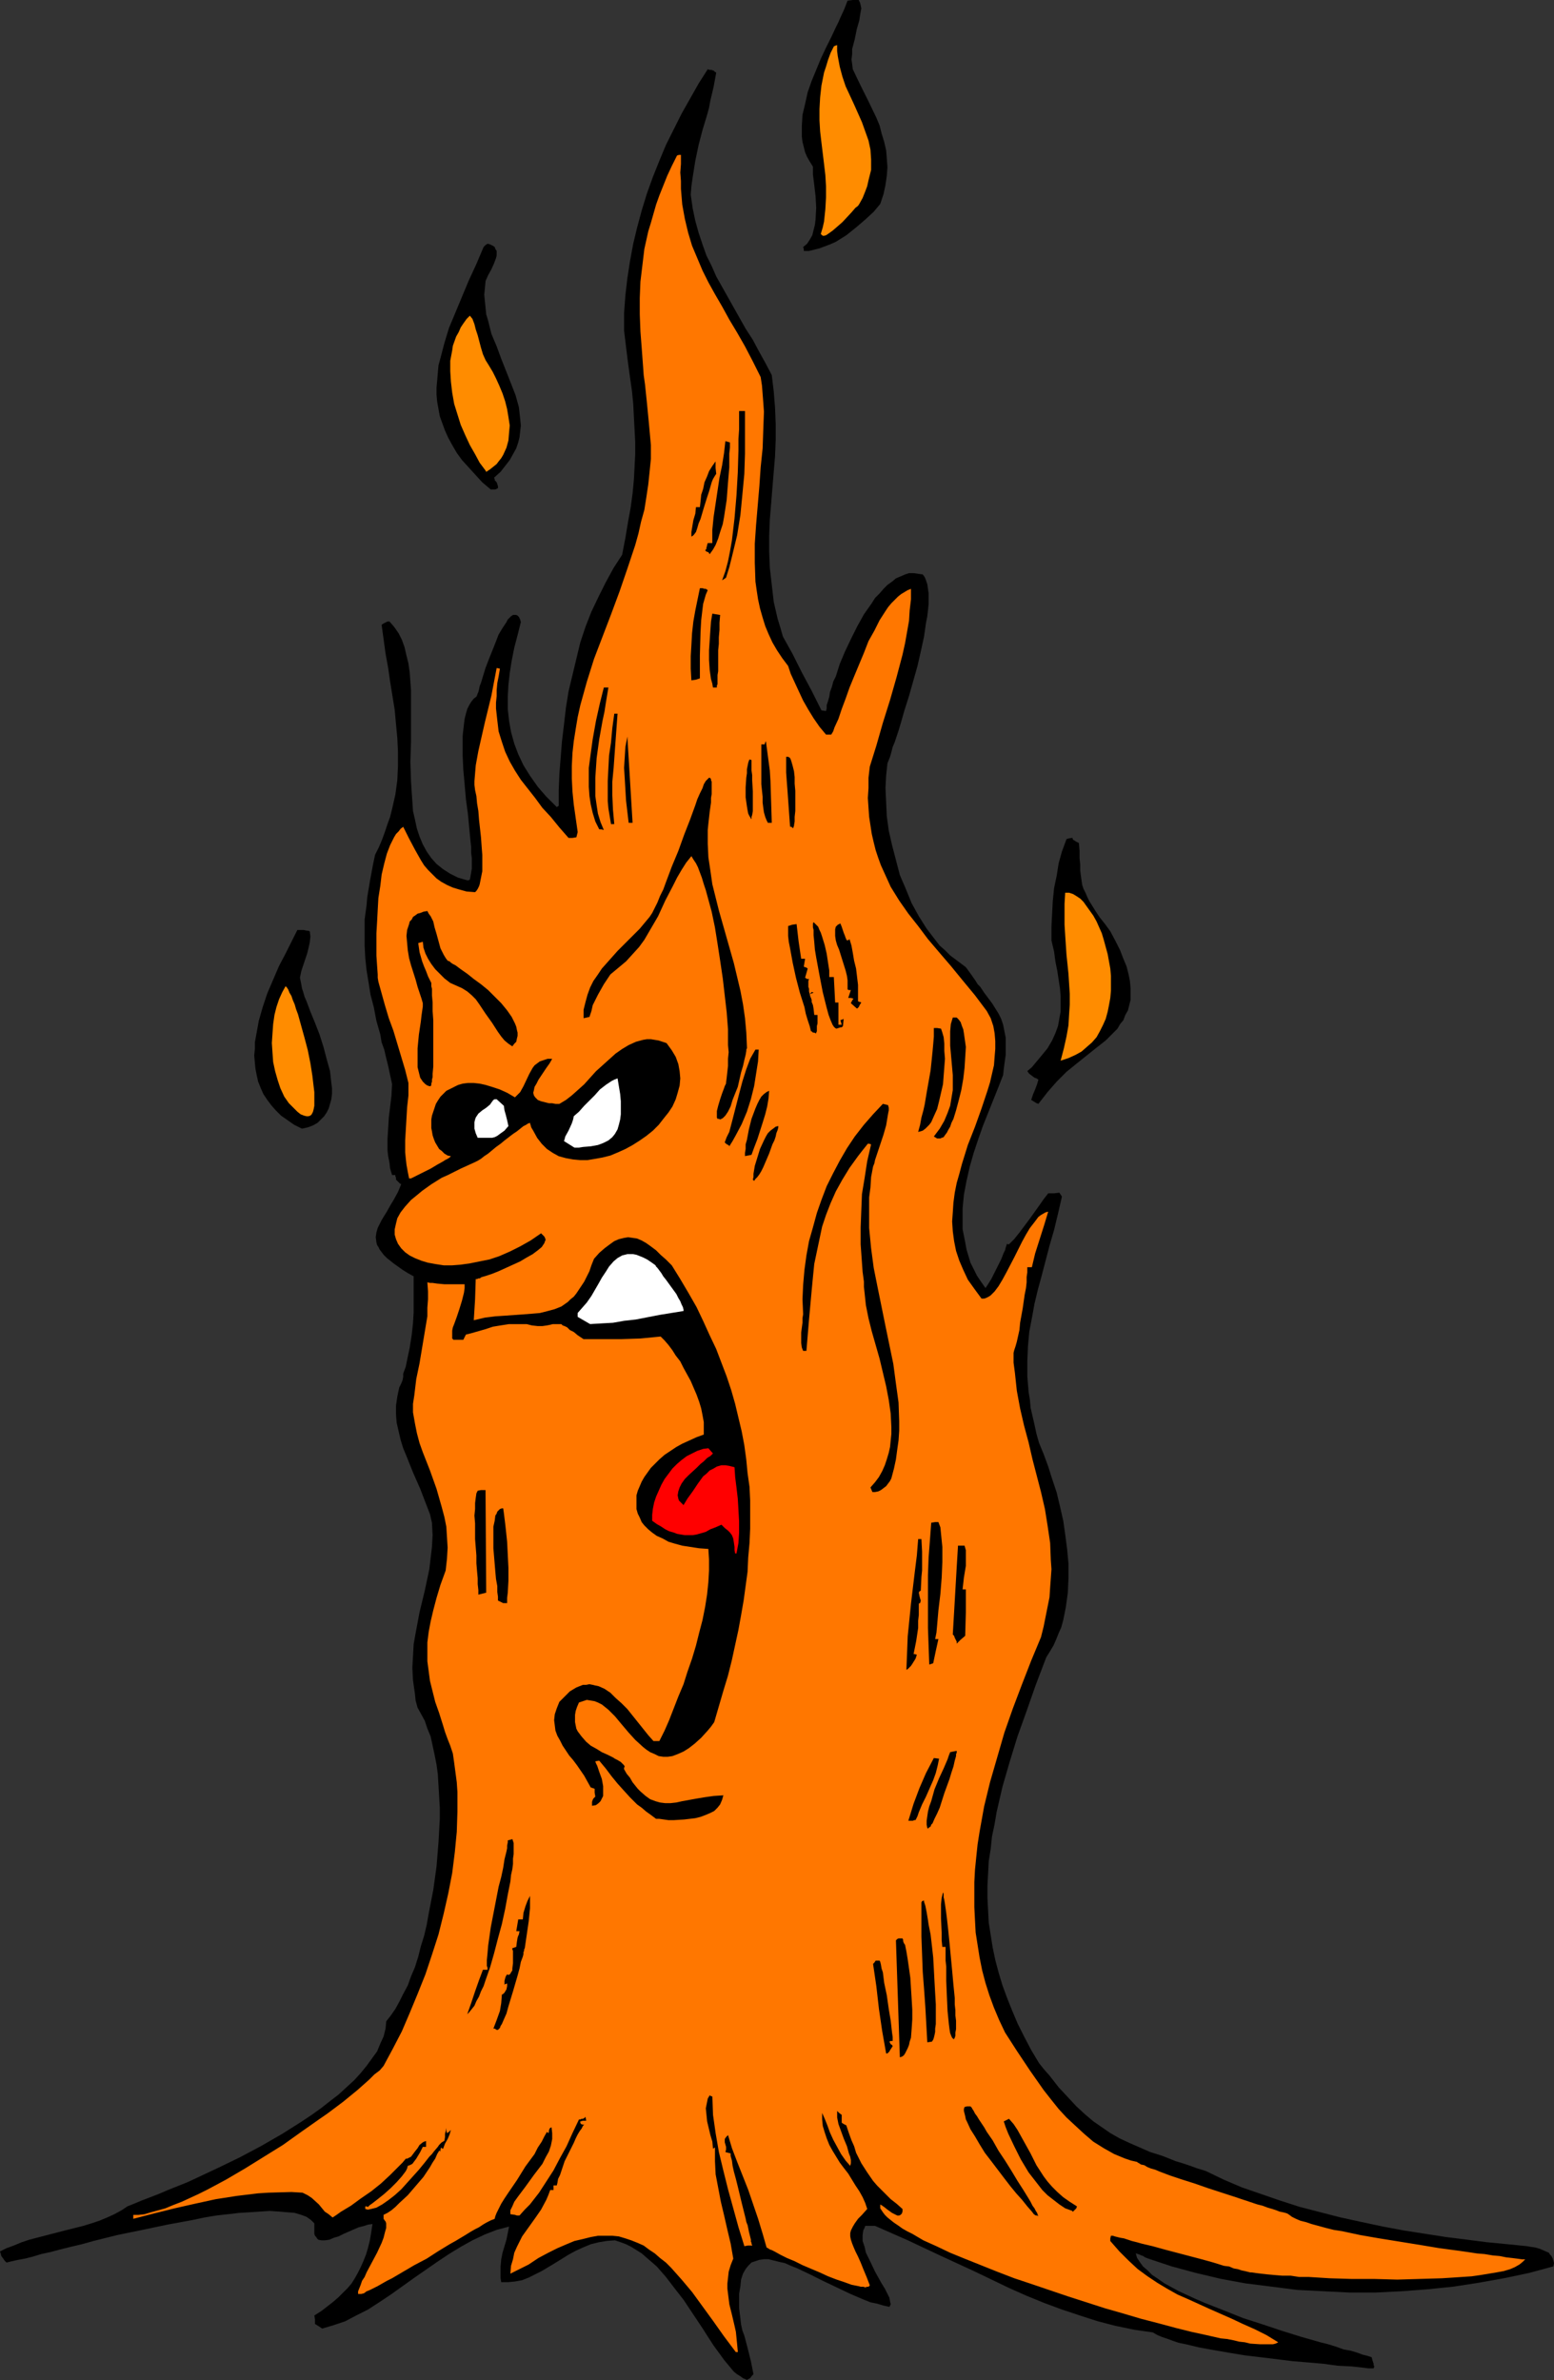
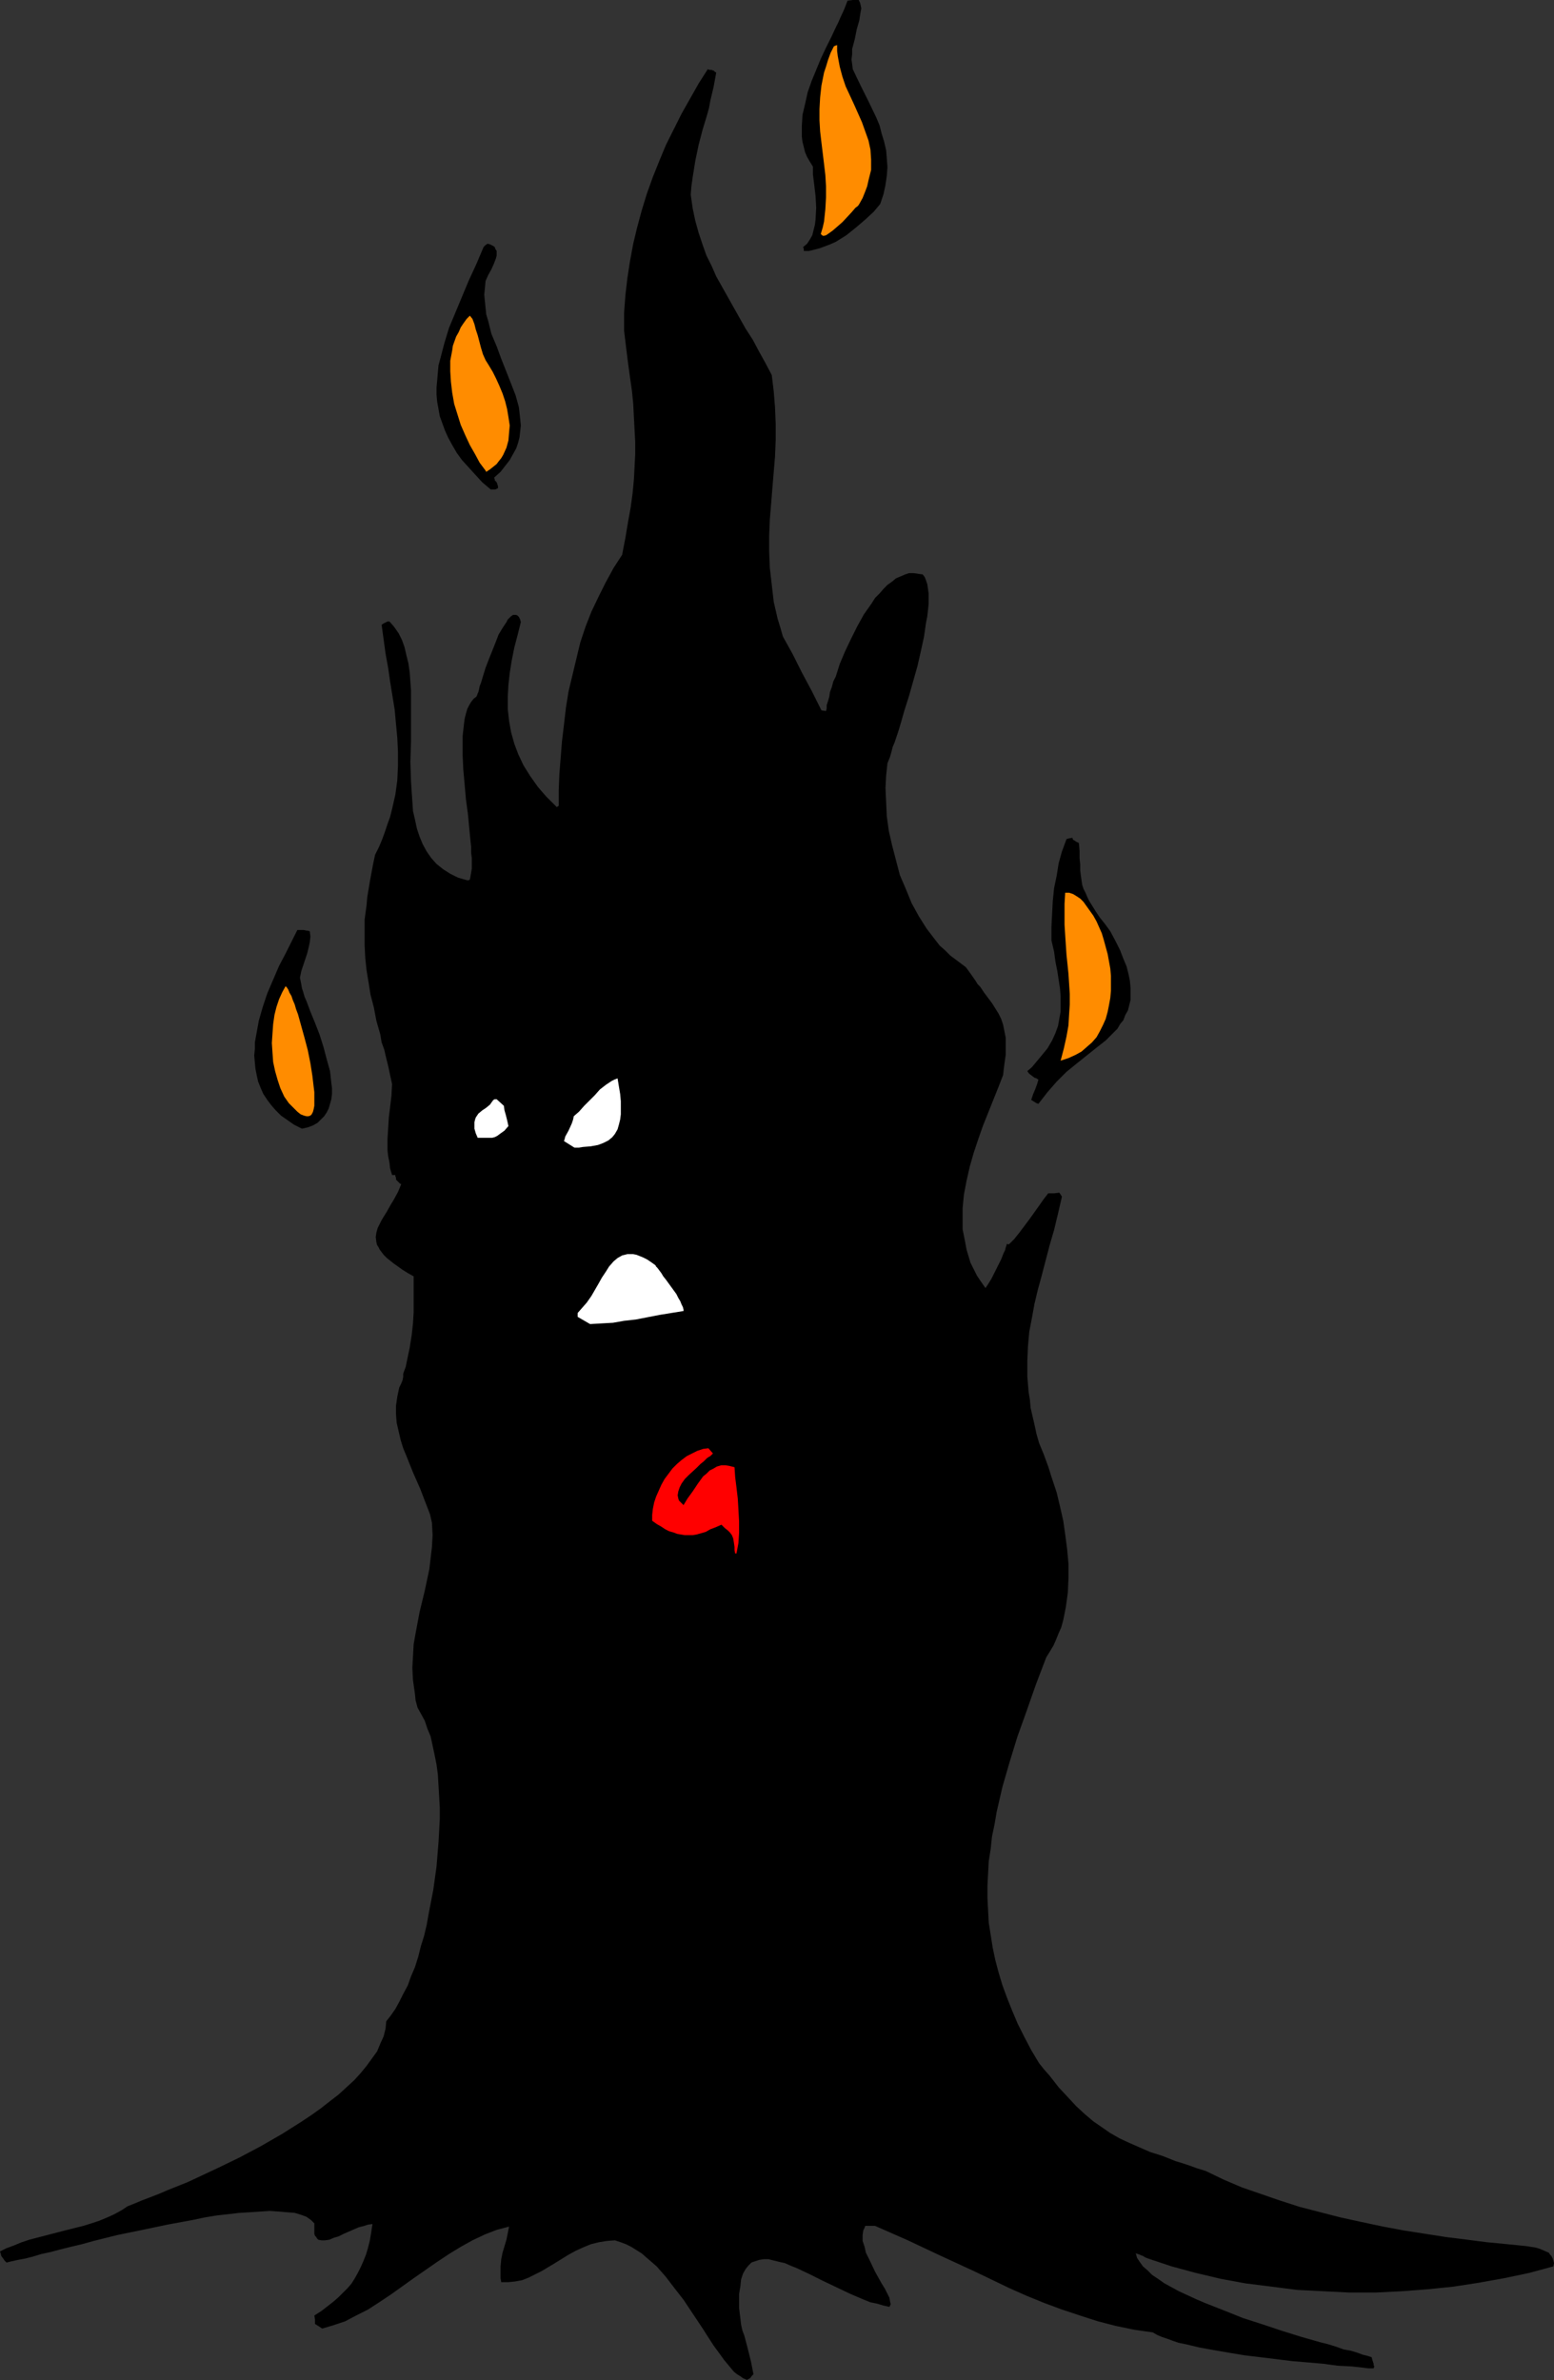
<svg xmlns="http://www.w3.org/2000/svg" xmlns:ns1="http://sodipodi.sourceforge.net/DTD/sodipodi-0.dtd" xmlns:ns2="http://www.inkscape.org/namespaces/inkscape" version="1.0" width="101.684mm" height="155.711mm" id="svg51" ns1:docname="Fire - Angry.wmf">
  <rect width="100%" height="100%" fill="#333333" stroke="none" />
  <ns1:namedview id="namedview51" pagecolor="#ffffff" bordercolor="#000000" borderopacity="0.25" ns2:showpageshadow="2" ns2:pageopacity="0.0" ns2:pagecheckerboard="0" ns2:deskcolor="#d1d1d1" ns2:document-units="mm" />
  <defs id="defs1">
    <pattern id="WMFhbasepattern" patternUnits="userSpaceOnUse" width="6" height="6" x="0" y="0" />
  </defs>
  <path style="fill:#000000;fill-opacity:1;fill-rule:evenodd;stroke:none" d="m 184.563,588.353 -0.808,-0.323 -0.646,-0.485 -0.808,-0.485 -0.808,-0.646 -0.808,-0.97 -0.808,-0.97 -0.808,-0.97 -0.808,-1.131 -1.778,-2.424 -1.778,-2.747 -0.808,-1.293 -0.97,-1.454 -1.939,-2.909 -1.939,-2.909 -2.263,-2.909 -2.101,-2.747 -2.263,-2.585 -1.293,-1.131 -1.131,-0.97 -1.293,-1.131 -1.293,-0.808 -1.293,-0.808 -1.293,-0.646 -1.293,-0.485 -1.455,-0.485 -2.101,0.162 -1.939,0.323 -1.939,0.485 -1.939,0.808 -1.778,0.808 -1.778,0.97 -3.394,2.101 -3.232,1.939 -1.616,0.808 -1.616,0.808 -1.616,0.646 -1.778,0.323 -1.616,0.162 h -1.778 l -0.162,-0.97 v -0.97 -1.939 l 0.162,-1.778 0.323,-1.616 0.97,-3.232 0.323,-1.616 0.323,-1.616 -3.071,0.808 -2.909,1.131 -3.071,1.454 -2.909,1.616 -2.909,1.778 -2.909,1.939 -5.818,4.04 -5.656,4.04 -2.909,1.939 -2.747,1.778 -2.909,1.454 -2.747,1.454 -2.909,0.97 -2.747,0.808 -0.97,-0.646 -0.808,-0.485 v -1.131 l -0.162,-0.97 1.778,-1.131 1.455,-1.131 1.455,-1.131 1.293,-1.131 1.131,-1.131 1.131,-1.131 0.97,-1.131 0.808,-1.293 0.808,-1.454 0.646,-1.293 0.646,-1.454 0.646,-1.616 0.485,-1.616 0.485,-1.939 0.323,-1.939 0.323,-2.101 -1.131,0.162 -0.97,0.323 -1.293,0.323 -1.131,0.485 -2.586,1.131 -1.293,0.646 -1.131,0.323 -1.131,0.485 -1.131,0.162 h -0.808 l -0.808,-0.162 -0.323,-0.323 -0.162,-0.323 -0.323,-0.323 -0.162,-0.485 v -0.485 -0.646 -0.646 -0.808 l -0.808,-0.808 -1.131,-0.808 -1.293,-0.485 -1.616,-0.485 -1.939,-0.162 -1.939,-0.162 -2.263,-0.162 -2.424,0.162 -2.424,0.162 -2.747,0.162 -2.747,0.323 -2.909,0.323 -2.909,0.485 -3.071,0.646 -6.141,1.131 -6.141,1.293 -6.303,1.293 -5.818,1.454 -2.909,0.808 -2.747,0.646 -2.586,0.646 -2.424,0.646 -2.263,0.485 -2.101,0.646 -1.939,0.485 -1.778,0.323 -1.455,0.323 -1.293,0.323 L 1.131,558.944 0.808,558.459 0.323,557.813 0.162,557.166 0,556.681 l 1.616,-0.808 1.778,-0.646 1.939,-0.808 1.939,-0.646 4.364,-1.131 4.364,-1.131 4.525,-1.131 2.101,-0.646 1.939,-0.646 1.939,-0.808 1.778,-0.808 1.778,-0.97 1.455,-0.97 1.616,-0.646 1.939,-0.808 2.101,-0.808 2.101,-0.808 2.263,-0.97 2.424,-0.97 2.424,-0.97 2.424,-1.131 5.172,-2.424 5.333,-2.585 5.172,-2.747 5.333,-3.07 4.848,-3.07 2.424,-1.616 2.263,-1.616 2.263,-1.778 2.101,-1.616 1.939,-1.778 1.939,-1.778 1.616,-1.778 1.455,-1.778 1.293,-1.778 1.293,-1.778 0.808,-1.939 0.808,-1.778 0.485,-1.939 0.162,-1.778 1.131,-1.454 1.131,-1.616 0.97,-1.778 0.97,-1.939 1.131,-2.101 0.808,-2.262 0.97,-2.262 0.808,-2.585 0.646,-2.585 0.808,-2.585 0.646,-2.747 0.485,-2.747 1.131,-5.817 0.808,-5.817 0.485,-5.979 0.323,-5.817 v -2.747 l -0.162,-2.747 -0.162,-2.747 -0.162,-2.747 -0.323,-2.424 -0.485,-2.424 -0.485,-2.262 -0.485,-2.262 -0.808,-1.939 -0.646,-1.939 -0.97,-1.778 -0.808,-1.454 -0.485,-1.778 -0.162,-1.616 -0.485,-3.393 -0.162,-3.07 0.162,-2.909 0.162,-2.909 0.485,-2.747 0.485,-2.585 0.485,-2.585 1.293,-5.333 1.131,-5.332 0.323,-2.747 0.323,-2.747 0.162,-2.909 -0.162,-3.07 -0.485,-2.101 -0.808,-2.101 -1.616,-4.201 -1.778,-4.04 -1.616,-4.04 -0.808,-1.939 -0.646,-2.101 -0.485,-2.101 -0.485,-2.101 -0.162,-2.101 v -2.101 l 0.323,-2.262 0.485,-2.262 0.485,-0.97 0.323,-0.808 0.162,-0.808 v -0.808 l 0.646,-1.778 0.323,-1.616 0.646,-3.07 0.485,-3.07 0.323,-2.909 0.162,-2.747 v -2.747 -6.14 l -1.455,-0.808 -1.293,-0.808 -1.131,-0.808 -1.131,-0.808 -0.808,-0.646 -0.808,-0.646 -0.808,-0.808 -0.485,-0.646 -0.485,-0.646 -0.323,-0.646 -0.323,-0.485 -0.162,-0.646 -0.162,-1.293 0.162,-1.131 0.323,-1.131 0.646,-1.293 0.323,-0.646 0.485,-0.808 0.808,-1.293 0.808,-1.454 0.97,-1.616 0.97,-1.778 0.808,-1.939 -0.323,-0.162 -0.162,-0.162 -0.323,-0.323 -0.323,-0.323 -0.162,-0.162 v -0.485 l -0.162,-0.323 v -0.323 h -0.808 l -0.485,-1.616 -0.162,-1.454 -0.323,-1.616 -0.162,-1.454 v -2.747 l 0.162,-2.585 0.162,-2.747 0.323,-2.585 0.323,-2.747 0.162,-2.909 -0.485,-2.262 -0.485,-2.262 -0.485,-1.939 -0.485,-2.101 -0.646,-1.778 -0.323,-1.939 -0.97,-3.393 -0.646,-3.393 -0.808,-3.07 -0.485,-3.07 -0.485,-2.909 -0.323,-3.07 -0.162,-3.07 v -3.232 -3.232 l 0.485,-3.555 0.162,-1.939 0.323,-1.939 0.323,-1.939 0.808,-4.363 0.485,-2.262 0.97,-1.939 0.808,-1.939 0.646,-1.778 0.646,-1.939 0.646,-1.778 0.485,-1.939 0.808,-3.555 0.485,-3.555 0.162,-3.555 v -3.555 l -0.162,-3.393 -0.323,-3.393 -0.323,-3.555 -1.131,-6.948 -0.485,-3.393 -0.646,-3.555 -0.485,-3.555 -0.485,-3.555 0.485,-0.323 0.323,-0.162 0.323,-0.162 0.323,-0.162 h 0.485 l 1.131,1.293 1.131,1.616 0.808,1.616 0.646,1.778 0.485,2.101 0.485,1.939 0.323,2.262 0.162,2.262 0.162,2.262 v 2.424 5.009 5.009 l -0.162,5.171 0.162,4.848 0.162,2.585 0.162,2.262 0.162,2.424 0.485,2.101 0.485,2.262 0.646,1.939 0.808,1.939 0.97,1.778 1.131,1.616 1.293,1.454 1.616,1.293 1.778,1.131 1.939,0.97 1.131,0.323 1.131,0.323 h 0.323 l 0.323,-0.162 0.162,-0.808 0.162,-0.97 0.162,-0.97 v -2.585 l -0.162,-1.293 v -1.454 l -0.162,-1.454 -0.323,-3.393 -0.323,-3.393 -0.485,-3.555 -0.323,-3.717 -0.323,-3.555 -0.162,-3.555 v -3.232 -1.616 l 0.162,-1.454 0.162,-1.454 0.162,-1.293 0.323,-1.293 0.323,-1.131 0.485,-0.97 0.485,-0.808 0.646,-0.808 0.646,-0.485 0.162,-0.323 0.162,-0.485 0.162,-0.323 0.162,-0.646 0.162,-0.808 0.323,-0.808 0.485,-1.616 0.646,-2.101 0.808,-2.101 1.616,-4.04 0.808,-2.101 0.97,-1.616 0.97,-1.454 0.323,-0.646 0.485,-0.485 0.323,-0.323 0.485,-0.323 h 0.323 0.485 l 0.323,0.162 0.323,0.323 0.323,0.646 0.162,0.646 -0.808,3.232 -0.808,3.07 -0.646,3.232 -0.485,3.07 -0.323,2.909 -0.162,2.909 v 3.07 l 0.323,2.909 0.485,2.747 0.808,2.909 0.97,2.585 1.293,2.747 1.616,2.585 1.939,2.747 0.97,1.131 1.131,1.293 1.293,1.293 1.293,1.293 0.485,-0.323 v -3.878 l 0.162,-4.04 0.323,-4.04 0.323,-4.04 0.485,-4.04 0.485,-4.201 0.646,-4.04 0.97,-4.04 0.97,-4.04 0.97,-4.04 1.293,-3.878 1.455,-3.717 1.778,-3.717 1.778,-3.555 1.939,-3.555 2.101,-3.232 0.808,-4.201 0.646,-3.878 0.646,-3.555 0.485,-3.555 0.323,-3.393 0.162,-3.07 0.162,-3.232 v -3.07 l -0.162,-3.07 -0.162,-3.07 -0.162,-3.232 -0.323,-3.232 -0.485,-3.393 -0.485,-3.555 -0.485,-3.878 -0.485,-4.04 v -4.363 l 0.323,-4.363 0.485,-4.201 0.646,-4.201 0.808,-4.363 0.97,-4.04 1.131,-4.201 1.293,-4.201 1.455,-4.04 1.616,-4.04 1.616,-3.878 1.939,-3.878 1.939,-3.878 2.101,-3.717 2.101,-3.717 2.263,-3.555 0.485,0.162 h 0.485 l 0.323,0.162 h 0.162 l 0.323,0.323 0.323,0.162 -0.646,3.555 -0.808,3.393 -0.323,1.778 -0.485,1.778 -1.131,3.717 -0.97,3.717 -0.808,3.878 -0.646,4.04 -0.323,2.262 -0.162,2.101 0.485,3.393 0.646,3.07 0.808,2.909 0.97,2.909 0.97,2.747 1.293,2.585 1.131,2.585 1.455,2.585 2.909,5.171 1.455,2.585 1.455,2.585 1.778,2.747 1.455,2.747 1.616,2.909 1.616,3.07 0.485,4.04 0.323,4.04 0.162,4.04 v 3.878 l -0.162,4.04 -0.323,3.878 -0.323,3.878 -0.323,4.04 -0.323,3.878 -0.162,4.04 v 3.878 l 0.162,4.04 0.485,4.201 0.485,4.201 0.485,2.101 0.485,2.101 0.646,2.101 0.646,2.262 2.424,4.363 2.263,4.525 2.424,4.525 2.424,4.848 1.131,0.162 0.162,-0.646 v -0.808 l 0.323,-0.97 0.323,-1.131 0.162,-1.131 0.485,-1.293 0.323,-1.293 0.646,-1.293 0.97,-3.07 1.293,-3.07 1.455,-3.07 1.616,-3.232 1.616,-2.909 1.939,-2.747 0.808,-1.293 1.131,-1.131 0.97,-1.131 0.97,-0.97 1.131,-0.808 0.97,-0.808 1.131,-0.485 1.131,-0.485 0.97,-0.323 h 1.131 l 1.131,0.162 1.131,0.162 0.485,0.646 0.323,0.808 0.323,0.97 0.162,1.131 0.162,1.131 v 1.293 1.293 l -0.162,1.616 -0.162,1.454 -0.323,1.616 -0.485,3.393 -0.808,3.717 -0.808,3.555 -2.101,7.433 -1.131,3.555 -0.97,3.393 -0.485,1.616 -0.485,1.454 -0.485,1.454 -0.485,1.131 -0.323,1.293 -0.323,1.131 -0.323,0.808 -0.323,0.808 -0.323,3.07 -0.162,3.07 0.162,3.393 0.162,3.555 0.485,3.555 0.808,3.555 0.97,3.717 0.97,3.717 1.455,3.393 1.455,3.555 1.778,3.232 1.939,3.07 2.101,2.747 1.131,1.454 1.293,1.131 1.293,1.293 1.293,0.97 1.293,0.97 1.293,0.97 1.293,1.778 1.131,1.616 0.485,0.808 0.646,0.646 0.97,1.454 0.97,1.293 0.97,1.293 0.808,1.293 0.808,1.293 0.646,1.293 0.485,1.454 0.323,1.616 0.323,1.616 v 1.939 2.262 l -0.323,2.262 -0.162,1.293 -0.162,1.454 -1.131,2.909 -1.293,3.232 -2.586,6.464 -1.131,3.232 -1.131,3.393 -0.97,3.393 -0.808,3.555 -0.646,3.393 -0.323,3.393 v 3.393 1.778 l 0.323,1.616 0.323,1.616 0.323,1.778 0.485,1.616 0.485,1.616 0.808,1.616 0.808,1.616 0.97,1.454 1.131,1.616 0.323,-0.485 0.323,-0.485 0.808,-1.293 0.808,-1.616 0.808,-1.616 0.808,-1.616 0.646,-1.616 0.323,-0.646 0.162,-0.646 0.162,-0.485 0.162,-0.485 0.162,0.162 h 0.162 0.162 l 1.293,-1.293 1.293,-1.616 2.424,-3.232 2.424,-3.393 1.131,-1.616 1.131,-1.454 h 1.455 l 1.293,-0.162 0.646,0.97 -0.97,4.201 -0.97,4.04 -1.131,3.878 -0.97,3.717 -0.97,3.717 -0.97,3.555 -0.808,3.393 -0.646,3.555 -0.646,3.393 -0.323,3.555 -0.162,3.717 v 3.717 l 0.323,3.878 0.323,1.939 0.162,1.939 0.485,2.101 0.485,2.101 0.485,2.262 0.646,2.262 1.131,2.747 1.131,3.07 0.97,3.07 1.131,3.393 0.808,3.393 0.808,3.555 0.485,3.393 0.485,3.717 0.323,3.555 v 3.555 l -0.162,3.555 -0.485,3.555 -0.323,1.616 -0.323,1.616 -0.485,1.778 -0.646,1.454 -0.646,1.616 -0.646,1.454 -0.97,1.616 -0.808,1.293 -2.586,6.787 -2.263,6.464 -2.263,6.302 -1.939,6.302 -1.778,6.14 -1.455,6.302 -0.485,2.909 -0.646,3.07 -0.323,3.07 -0.485,3.07 -0.162,3.07 -0.162,3.07 v 2.909 l 0.162,3.07 0.162,3.07 0.485,3.07 0.485,3.07 0.646,3.07 0.808,3.07 0.97,3.232 1.131,3.07 1.293,3.232 1.293,3.07 1.616,3.232 1.778,3.393 1.939,3.232 1.293,1.616 1.293,1.454 1.131,1.454 1.131,1.454 2.263,2.424 2.101,2.262 2.101,1.939 2.101,1.778 2.101,1.454 2.101,1.454 2.263,1.293 2.424,1.131 2.586,1.131 2.586,1.131 3.071,0.97 3.232,1.293 1.616,0.485 1.939,0.646 1.778,0.646 2.101,0.646 4.364,2.101 4.525,1.939 4.687,1.616 4.687,1.616 5.01,1.616 5.01,1.293 5.01,1.293 5.172,1.131 5.333,1.131 5.172,0.97 5.172,0.808 5.172,0.808 5.172,0.646 5.01,0.646 5.01,0.485 4.848,0.485 0.97,0.162 1.131,0.162 1.131,0.323 1.131,0.485 1.131,0.485 0.323,0.485 0.323,0.323 0.323,0.646 0.162,0.485 0.162,0.646 -0.162,0.808 -5.98,1.616 -6.141,1.293 -6.303,1.131 -6.303,0.97 -6.303,0.646 -6.465,0.485 -6.465,0.323 h -6.465 l -6.465,-0.323 -6.465,-0.323 -6.303,-0.808 -6.465,-0.808 -6.141,-1.131 -6.141,-1.454 -5.98,-1.616 -5.818,-1.939 -0.808,-0.323 -0.485,-0.323 -0.485,-0.162 -0.323,-0.162 -0.485,-0.162 -0.485,-0.162 0.323,1.131 0.646,0.97 0.808,1.131 1.131,0.97 1.131,1.131 1.455,0.97 1.616,1.131 1.778,0.97 1.778,0.97 2.101,0.97 2.101,0.97 2.263,0.97 4.525,1.778 4.848,1.939 5.01,1.616 4.848,1.616 4.687,1.454 2.263,0.646 2.263,0.646 1.939,0.485 2.101,0.646 1.778,0.646 1.778,0.323 1.616,0.485 1.293,0.485 1.293,0.323 0.97,0.323 0.162,0.646 0.162,0.485 0.162,0.485 v 0.323 l 0.162,0.323 -0.162,0.485 h -1.293 l -1.293,-0.162 -2.909,-0.323 -3.394,-0.162 -3.555,-0.485 -3.717,-0.323 -3.879,-0.323 -7.919,-0.97 -4.04,-0.485 -3.879,-0.646 -3.717,-0.646 -3.555,-0.646 -3.394,-0.808 -1.616,-0.323 -1.455,-0.485 -1.293,-0.485 -1.455,-0.485 -1.131,-0.485 -1.131,-0.646 -4.525,-0.646 -4.687,-0.97 -4.364,-1.131 -4.525,-1.454 -4.364,-1.454 -4.364,-1.616 -4.364,-1.778 -4.364,-1.939 -8.404,-4.04 -8.404,-3.878 -8.242,-3.878 -4.04,-1.778 -4.04,-1.778 h -2.424 l -0.162,0.485 -0.323,0.646 -0.162,1.131 v 1.454 l 0.485,1.454 0.323,1.454 0.808,1.616 1.455,3.07 0.808,1.454 0.808,1.454 0.808,1.293 0.646,1.293 0.485,0.97 0.162,0.97 0.162,0.646 -0.162,0.323 -0.162,0.323 -1.455,-0.323 -1.616,-0.485 -1.616,-0.323 -1.616,-0.646 -3.394,-1.454 -3.394,-1.616 -3.394,-1.616 -3.232,-1.616 -3.071,-1.454 -1.616,-0.646 -1.455,-0.646 -1.455,-0.323 -1.293,-0.323 -1.293,-0.323 h -1.131 l -1.131,0.162 -0.97,0.323 -0.97,0.323 -0.808,0.808 -0.646,0.808 -0.646,1.131 -0.485,1.454 -0.162,1.616 -0.162,0.97 -0.162,0.97 v 3.555 l 0.162,1.293 0.162,1.293 0.162,1.454 0.323,1.454 0.485,1.293 0.808,3.07 0.808,3.232 0.646,3.232 -0.485,0.485 -0.323,0.485 -0.323,0.162 -0.323,0.162 -0.162,0.162 z" id="path1" />
-   <path style="fill:#ff7700;fill-opacity:1;fill-rule:evenodd;stroke:none" d="m 181.977,581.566 -2.909,-3.878 -2.747,-3.878 -2.586,-3.555 -2.586,-3.555 -2.586,-3.07 -1.293,-1.454 -1.293,-1.454 -1.293,-1.293 -1.455,-1.131 -1.293,-1.131 -1.455,-0.97 -1.293,-0.97 -1.455,-0.646 -1.616,-0.646 -1.455,-0.485 -1.616,-0.485 -1.616,-0.162 h -1.778 -1.778 l -1.778,0.323 -1.939,0.485 -2.101,0.485 -1.939,0.808 -2.263,0.97 -2.263,1.131 -2.424,1.293 -2.424,1.616 -2.263,1.131 -2.263,1.131 0.162,-1.939 0.485,-1.616 0.323,-1.616 0.646,-1.454 0.646,-1.293 0.646,-1.293 1.616,-2.262 1.616,-2.262 1.455,-2.101 1.293,-2.424 0.485,-1.131 0.485,-1.293 h 0.808 v -1.131 h 0.808 l 0.162,-0.646 0.162,-0.97 0.485,-0.97 0.323,-0.97 0.808,-2.424 1.131,-2.262 1.131,-2.262 0.485,-1.131 0.485,-0.97 0.485,-0.808 0.485,-0.646 0.323,-0.646 0.323,-0.323 h -0.323 l -0.485,-0.162 -0.162,-0.323 v -0.323 l 0.646,-0.162 h 0.808 l -0.162,-0.97 -0.323,0.323 -0.323,0.162 h -0.323 l -0.323,0.162 h -0.323 l -1.616,3.393 -1.455,3.232 -1.616,2.909 -1.616,3.07 -1.778,2.747 -1.778,2.747 -2.263,2.909 -1.293,1.293 -1.293,1.454 h -0.646 l -0.485,-0.162 -1.131,-0.162 v -0.97 l 0.485,-0.97 0.485,-1.131 0.808,-1.131 0.97,-1.293 0.97,-1.293 2.101,-2.909 2.101,-2.747 0.808,-1.616 0.808,-1.454 0.485,-1.454 0.323,-1.616 v -1.454 l -0.162,-1.454 -0.323,0.162 -0.162,0.162 -0.162,0.485 v 0.323 l -0.162,0.323 -0.162,-0.162 -0.162,-0.162 -0.646,1.131 -0.646,1.293 -0.97,1.454 -0.808,1.616 -2.263,3.07 -2.101,3.393 -2.101,3.07 -0.97,1.454 -0.808,1.293 -0.646,1.293 -0.485,0.97 -0.323,0.808 -0.162,0.646 -0.323,0.162 -0.485,0.162 -0.646,0.323 -0.646,0.323 -0.808,0.485 -0.97,0.646 -0.97,0.485 -1.131,0.646 -1.293,0.808 -2.424,1.454 -1.455,0.808 -2.909,1.778 -2.747,1.778 -3.071,1.616 -2.747,1.616 -2.747,1.616 -1.293,0.646 -1.131,0.646 -1.131,0.646 -0.97,0.485 -0.97,0.485 -0.808,0.323 -0.646,0.485 -0.646,0.162 h -0.485 -0.323 v -0.646 l 0.323,-0.808 0.323,-0.808 0.323,-0.97 0.646,-0.97 0.485,-1.131 1.293,-2.424 1.293,-2.424 1.131,-2.424 0.485,-1.293 0.323,-1.293 0.323,-1.131 v -1.131 l -0.162,-0.485 -0.162,-0.162 -0.323,-0.485 v -0.485 -0.485 l 0.97,-0.485 0.97,-0.646 0.97,-0.808 0.97,-0.97 2.101,-1.939 1.939,-2.262 1.939,-2.262 1.616,-2.424 0.646,-1.131 0.646,-0.97 0.485,-1.131 0.485,-0.808 h 0.162 l 0.162,0.162 v -0.485 l 0.162,-0.485 0.162,0.162 0.323,0.162 0.485,-1.293 0.646,-1.131 0.485,-1.131 0.323,-1.131 -0.485,0.485 -0.485,0.323 -0.162,-0.646 v -0.646 l -0.162,0.808 -0.162,0.646 v 0.808 l -0.162,0.97 h -0.162 l -0.162,0.162 -0.323,0.162 -0.323,0.323 -0.323,0.323 -0.323,0.485 -0.97,1.131 -0.485,0.646 -0.646,0.646 -1.131,1.454 -1.455,1.778 -1.455,1.616 -2.909,3.232 -1.616,1.454 -1.455,1.131 -1.616,1.131 -1.455,0.808 -0.646,0.162 -0.646,0.162 -0.808,0.162 -0.646,-0.162 v -0.646 h 0.323 l 0.323,0.162 0.485,-0.485 0.485,-0.323 1.455,-1.131 1.616,-1.293 1.616,-1.454 1.455,-1.454 1.293,-1.454 0.485,-0.646 0.485,-0.646 0.323,-0.646 0.162,-0.646 0.485,-0.162 0.646,-0.323 0.485,-0.646 0.485,-0.646 0.97,-1.616 0.323,-0.646 0.323,-0.646 h 0.808 v -1.454 l -0.485,0.162 -0.323,0.162 -0.808,0.646 -0.485,0.808 -0.646,0.808 -0.485,0.646 -0.485,0.646 -0.646,0.323 -0.323,0.162 h -0.323 l -0.808,0.97 -0.97,0.97 -2.101,2.101 -2.263,2.101 -2.424,1.939 -2.586,1.778 -2.424,1.778 -2.424,1.454 -1.131,0.808 -0.97,0.646 -0.97,-0.808 -0.97,-0.646 -1.455,-1.778 -1.778,-1.616 -0.97,-0.646 -1.293,-0.646 -2.747,-0.162 -5.656,0.162 -2.586,0.162 -5.333,0.646 -5.172,0.808 -5.172,1.131 -5.01,1.131 -5.172,1.293 -5.01,1.293 v -0.97 h 1.293 l 1.455,-0.162 1.616,-0.485 1.778,-0.485 1.778,-0.485 1.939,-0.808 2.101,-0.808 2.101,-0.97 2.101,-0.97 2.263,-1.131 4.525,-2.424 4.687,-2.747 4.687,-2.909 4.687,-2.909 4.525,-3.232 4.364,-3.07 2.101,-1.454 1.939,-1.454 1.939,-1.454 1.778,-1.454 1.778,-1.454 1.455,-1.293 1.455,-1.293 1.293,-1.293 1.293,-0.97 0.97,-1.131 2.263,-4.201 2.263,-4.363 1.939,-4.525 1.939,-4.686 1.939,-4.848 1.616,-4.848 1.616,-5.009 1.293,-5.171 1.131,-5.009 0.97,-5.009 0.646,-5.171 0.485,-5.009 0.162,-5.009 v -4.848 l -0.162,-2.424 -0.323,-2.424 -0.323,-2.424 -0.323,-2.262 -0.646,-1.939 -0.646,-1.616 -0.646,-1.778 -0.485,-1.616 -0.97,-3.07 -0.97,-2.747 -0.646,-2.585 -0.646,-2.585 -0.323,-2.424 -0.323,-2.424 v -2.424 -2.262 l 0.323,-2.585 0.485,-2.585 0.646,-2.747 0.808,-3.07 0.485,-1.616 0.485,-1.616 0.646,-1.778 0.646,-1.778 0.323,-2.909 0.162,-2.747 -0.162,-2.585 -0.162,-2.585 -0.485,-2.424 -0.646,-2.424 -0.646,-2.262 -0.646,-2.262 -1.616,-4.525 -1.778,-4.525 -0.808,-2.262 -0.646,-2.424 -0.485,-2.424 -0.485,-2.747 v -2.101 l 0.323,-2.101 0.485,-4.04 0.808,-3.878 0.646,-3.878 0.646,-3.878 0.646,-3.878 v -2.101 l 0.162,-2.101 v -1.939 l -0.162,-2.262 0.646,0.162 h 0.646 l 1.131,0.162 1.778,0.162 h 0.97 4.04 v 0.97 l -0.162,1.131 -0.485,1.939 -0.646,2.101 -0.646,1.939 -0.646,1.778 -0.323,0.808 -0.162,0.808 v 0.646 0.646 0.646 l 0.323,0.323 h 2.424 l 0.323,-0.646 0.162,-0.323 0.162,-0.323 1.293,-0.323 1.131,-0.323 2.263,-0.646 1.939,-0.646 1.939,-0.323 2.101,-0.323 h 1.939 2.424 l 1.293,0.323 1.455,0.162 h 1.131 l 1.131,-0.162 0.808,-0.162 0.646,-0.162 h 0.485 0.485 0.808 0.323 l 0.323,0.323 0.485,0.162 0.646,0.323 0.646,0.646 0.97,0.485 0.97,0.808 1.455,0.97 h 4.525 4.687 l 4.848,-0.162 5.01,-0.485 0.97,0.97 0.97,1.131 0.97,1.293 0.808,1.293 1.131,1.454 0.808,1.616 1.778,3.232 1.455,3.393 0.646,1.778 0.485,1.616 0.323,1.616 0.323,1.778 v 1.454 1.616 l -1.778,0.646 -1.778,0.808 -1.778,0.808 -1.455,0.808 -1.455,0.97 -1.455,0.97 -1.293,1.131 -0.97,0.97 -1.131,1.131 -0.808,1.131 -0.808,1.131 -0.646,1.131 -0.485,1.131 -0.485,1.131 -0.323,1.131 v 1.131 1.293 0.97 l 0.323,1.131 0.485,0.97 0.485,1.131 0.646,0.808 0.97,0.97 0.97,0.808 1.131,0.808 1.455,0.646 1.455,0.808 1.616,0.485 1.778,0.485 2.101,0.323 2.101,0.323 2.263,0.162 0.162,2.585 v 2.747 l -0.162,2.909 -0.323,3.07 -0.485,3.07 -0.646,3.232 -0.808,3.07 -0.808,3.232 -0.97,3.232 -1.131,3.232 -0.97,3.07 -1.293,3.07 -1.131,2.909 -1.131,2.909 -1.131,2.585 -1.293,2.585 h -1.455 l -1.293,-1.454 -1.293,-1.616 -2.586,-3.232 -1.293,-1.616 -1.455,-1.454 -1.455,-1.293 -1.293,-1.293 -1.455,-0.97 -1.455,-0.646 -0.808,-0.162 -0.646,-0.162 -0.808,-0.162 -0.808,0.162 h -0.808 l -0.808,0.323 -0.808,0.323 -0.808,0.485 -0.808,0.485 -0.808,0.808 -0.808,0.808 -0.97,0.97 -0.646,1.616 -0.485,1.454 -0.162,1.454 0.162,1.293 0.162,1.293 0.485,1.293 0.646,1.131 0.646,1.293 1.616,2.424 0.97,1.131 0.97,1.293 1.778,2.585 0.808,1.454 0.808,1.454 0.485,0.162 0.485,0.162 v 0.97 l 0.162,0.97 -0.323,0.323 -0.162,0.162 -0.162,0.323 -0.162,0.485 v 0.97 l 0.97,-0.162 0.646,-0.485 0.485,-0.485 0.323,-0.646 0.323,-0.646 v -0.808 -0.808 -0.808 l -0.323,-1.778 -0.646,-1.778 -0.485,-1.454 -0.323,-0.646 -0.162,-0.485 0.97,-0.162 1.616,1.939 1.455,1.939 1.455,1.778 1.455,1.616 1.616,1.778 1.778,1.778 1.131,0.808 1.131,0.97 1.131,0.808 1.293,0.97 h 0.808 l 1.131,0.162 1.131,0.162 h 1.293 l 2.586,-0.162 2.747,-0.323 1.293,-0.323 1.293,-0.485 1.131,-0.485 0.97,-0.485 0.808,-0.808 0.646,-0.808 0.485,-1.131 0.323,-1.131 -2.424,0.162 -2.263,0.323 -1.939,0.323 -1.778,0.323 -1.778,0.323 -1.455,0.323 -1.455,0.162 h -1.293 l -1.293,-0.162 -1.131,-0.323 -1.293,-0.485 -1.131,-0.808 -1.293,-1.131 -0.646,-0.646 -0.646,-0.808 -0.646,-0.808 -0.646,-1.131 -0.808,-0.97 -0.646,-1.131 v -0.323 l 0.162,-0.323 -0.162,-0.323 -0.162,-0.162 -0.646,-0.646 -0.808,-0.485 -0.646,-0.323 -0.485,-0.323 -1.293,-0.646 -1.455,-0.646 -1.293,-0.808 -1.455,-0.808 -1.131,-0.97 -1.131,-1.293 -0.97,-1.293 -0.323,-0.646 -0.162,-0.808 -0.162,-0.808 v -0.808 -0.97 l 0.162,-0.97 0.323,-0.97 0.485,-1.131 0.97,-0.323 0.97,-0.323 0.97,0.162 0.97,0.162 0.808,0.323 0.97,0.485 0.808,0.646 0.808,0.646 1.616,1.616 1.616,1.939 1.778,2.101 1.616,1.778 1.939,1.778 0.808,0.646 0.97,0.646 1.131,0.485 0.97,0.485 1.131,0.162 h 1.131 l 1.131,-0.162 1.293,-0.485 1.455,-0.646 1.293,-0.808 1.455,-1.131 1.616,-1.454 1.616,-1.778 0.808,-0.97 0.808,-1.131 2.263,-7.756 1.131,-3.717 0.97,-3.878 0.808,-3.717 0.808,-3.717 0.646,-3.555 0.646,-3.717 0.485,-3.555 0.485,-3.555 0.162,-3.555 0.323,-3.555 0.162,-3.555 v -3.393 -3.555 l -0.162,-3.393 -0.485,-3.393 -0.323,-3.393 -0.485,-3.555 -0.646,-3.393 -0.808,-3.393 -0.808,-3.393 -0.97,-3.393 -1.131,-3.393 -1.293,-3.393 -1.293,-3.393 -1.616,-3.393 -1.616,-3.555 -1.616,-3.393 -1.939,-3.393 -2.101,-3.555 -2.101,-3.393 -1.455,-1.454 -1.293,-1.131 -1.131,-1.131 -1.293,-0.97 -1.131,-0.808 -1.131,-0.646 -1.131,-0.485 -1.131,-0.162 -1.131,-0.162 -0.97,0.162 -1.293,0.323 -1.131,0.485 -1.131,0.808 -1.293,0.97 -1.293,1.131 -1.293,1.454 -0.646,1.616 -0.485,1.454 -0.646,1.293 -0.646,1.293 -0.646,0.97 -0.646,0.97 -0.646,0.97 -0.646,0.808 -0.808,0.646 -0.646,0.646 -1.616,1.131 -1.616,0.646 -1.778,0.485 -1.939,0.485 -1.939,0.162 -2.101,0.162 -2.263,0.162 -2.263,0.162 -2.424,0.162 -2.586,0.323 -2.747,0.646 0.323,-5.171 0.162,-5.009 h 0.323 l 0.323,-0.162 h 0.323 l 0.485,-0.323 1.131,-0.323 1.455,-0.485 1.616,-0.646 1.778,-0.808 3.555,-1.616 1.616,-0.97 1.455,-0.808 1.293,-0.97 0.97,-0.808 0.323,-0.485 0.323,-0.485 0.162,-0.485 0.162,-0.323 -0.162,-0.485 -0.162,-0.323 -0.323,-0.323 -0.485,-0.485 -2.586,1.778 -2.586,1.454 -2.586,1.293 -2.586,1.131 -2.424,0.808 -2.424,0.485 -2.424,0.485 -2.263,0.323 -2.101,0.162 h -2.101 l -2.101,-0.323 -1.778,-0.323 -1.616,-0.485 -1.616,-0.646 -1.293,-0.646 -1.131,-0.808 -0.97,-0.97 -0.808,-1.131 -0.485,-1.131 -0.323,-1.131 v -1.293 l 0.323,-1.454 0.323,-1.293 0.808,-1.454 1.131,-1.454 1.455,-1.616 1.778,-1.454 0.97,-0.808 1.131,-0.808 1.131,-0.808 1.293,-0.808 1.293,-0.808 1.455,-0.646 1.616,-0.808 1.616,-0.808 1.778,-0.808 1.778,-0.808 0.646,-0.323 0.808,-0.485 0.808,-0.646 0.97,-0.646 1.939,-1.616 1.131,-0.808 0.97,-0.808 2.101,-1.616 0.97,-0.646 0.808,-0.646 0.808,-0.646 0.646,-0.323 0.485,-0.323 0.485,-0.162 0.323,1.131 0.485,0.808 0.97,1.778 1.131,1.454 1.293,1.293 1.455,0.97 1.455,0.808 1.778,0.485 1.778,0.323 1.778,0.162 h 1.778 l 1.939,-0.323 1.778,-0.323 1.939,-0.485 1.939,-0.808 1.778,-0.808 1.778,-0.97 1.778,-1.131 1.616,-1.131 1.616,-1.293 1.455,-1.454 1.131,-1.454 1.293,-1.616 0.97,-1.454 0.808,-1.778 0.485,-1.616 0.485,-1.778 0.162,-1.778 -0.162,-1.778 -0.323,-1.778 -0.646,-1.778 -0.97,-1.616 -1.293,-1.778 -0.97,-0.323 -0.97,-0.323 -0.97,-0.162 -0.97,-0.162 h -0.97 l -0.97,0.162 -1.778,0.485 -1.778,0.808 -1.616,0.97 -1.616,1.131 -1.616,1.454 -3.232,2.909 -2.909,3.232 -1.616,1.454 -1.455,1.293 -1.455,1.131 -1.616,0.97 h -0.97 l -0.808,-0.162 h -0.808 l -0.646,-0.162 -1.293,-0.323 -0.808,-0.323 -0.646,-0.646 -0.323,-0.485 -0.162,-0.646 0.162,-0.646 0.162,-0.808 0.485,-0.808 0.485,-0.97 0.646,-0.97 1.293,-1.939 0.808,-1.131 0.646,-1.131 h -1.131 l -0.97,0.323 -0.97,0.323 -0.646,0.485 -0.646,0.485 -0.485,0.646 -0.808,1.454 -1.455,3.07 -0.808,1.454 -0.646,0.646 -0.646,0.646 -1.939,-1.131 -1.778,-0.808 -1.939,-0.646 -1.616,-0.485 -1.455,-0.323 -1.455,-0.162 h -1.455 l -1.293,0.162 -1.131,0.323 -0.97,0.485 -0.97,0.485 -0.97,0.485 -0.808,0.808 -0.646,0.646 -0.646,0.97 -0.485,0.808 -0.323,0.97 -0.323,0.97 -0.323,0.97 -0.162,0.97 v 0.97 1.131 l 0.162,0.808 0.162,0.97 0.323,0.97 0.323,0.808 0.485,0.808 0.485,0.808 0.646,0.485 0.646,0.646 0.808,0.485 0.808,0.162 -0.323,0.323 -0.485,0.323 -0.646,0.323 -0.485,0.323 -1.455,0.808 -1.616,0.97 -1.616,0.808 -1.616,0.808 -0.646,0.323 -0.646,0.323 -0.323,0.162 h -0.485 l -0.323,-1.616 -0.323,-1.778 -0.162,-1.454 -0.162,-1.616 v -2.909 l 0.162,-2.747 0.162,-2.747 0.162,-2.747 0.323,-2.909 v -3.07 l -0.808,-3.232 -0.97,-3.232 -1.939,-6.464 -1.131,-3.07 -0.97,-3.232 -0.808,-2.909 -0.808,-2.909 -0.162,-0.97 v -0.808 l -0.162,-2.262 -0.162,-2.424 v -2.585 -2.909 l 0.162,-2.747 0.162,-3.07 0.162,-2.909 0.485,-3.07 0.323,-2.747 0.646,-2.747 0.646,-2.424 0.808,-2.101 0.485,-0.97 0.485,-0.97 0.485,-0.808 0.646,-0.646 0.485,-0.646 0.646,-0.485 1.455,2.909 1.455,2.747 1.455,2.585 0.808,1.293 0.97,1.131 0.97,0.97 1.131,1.131 1.131,0.808 1.455,0.808 1.455,0.646 1.616,0.485 1.778,0.485 2.101,0.162 0.323,-0.323 0.323,-0.485 0.323,-0.646 0.162,-0.485 0.323,-1.616 0.323,-1.616 v -1.939 -2.101 l -0.162,-2.101 -0.162,-2.262 -0.485,-4.363 -0.162,-2.101 -0.323,-1.939 -0.162,-1.778 -0.323,-1.454 -0.162,-1.293 v -0.646 -0.323 l 0.323,-3.878 0.646,-3.555 0.808,-3.555 0.808,-3.555 1.616,-6.625 0.646,-3.393 0.646,-3.393 0.808,0.162 -0.323,1.939 -0.323,1.616 -0.162,1.778 v 1.454 l -0.162,1.616 v 1.454 l 0.323,2.909 0.323,2.747 0.808,2.585 0.808,2.424 1.131,2.424 1.293,2.262 1.455,2.262 1.778,2.262 1.778,2.262 1.778,2.424 2.101,2.262 2.101,2.585 2.263,2.585 h 0.97 l 0.97,-0.162 0.162,-0.646 0.162,-0.646 -0.485,-3.393 -0.485,-3.393 -0.323,-3.232 -0.162,-3.232 v -3.07 l 0.162,-3.232 0.323,-2.909 0.485,-3.07 0.485,-2.909 0.646,-2.909 0.808,-2.909 0.808,-2.909 1.778,-5.656 2.101,-5.494 2.101,-5.494 2.101,-5.656 1.939,-5.656 1.939,-5.817 0.808,-2.909 0.646,-2.909 0.808,-2.909 0.485,-3.07 0.485,-3.232 0.323,-3.07 0.323,-3.232 v -3.393 l -0.485,-5.332 -0.485,-5.009 -0.485,-4.686 -0.323,-2.262 -0.162,-2.262 -0.323,-4.363 -0.323,-4.201 -0.162,-4.201 V 73.686 l 0.162,-4.04 0.485,-4.04 0.485,-4.04 0.97,-4.363 0.646,-2.101 0.646,-2.262 0.646,-2.262 0.808,-2.262 0.97,-2.424 0.97,-2.424 1.131,-2.424 1.293,-2.585 0.485,-0.162 h 0.485 v 2.262 l -0.162,2.101 0.162,2.101 v 1.939 l 0.162,1.939 0.162,1.939 0.646,3.555 0.808,3.393 0.97,3.232 1.293,3.07 1.293,3.07 1.455,2.909 1.616,2.909 1.778,3.07 1.778,3.232 1.939,3.232 1.939,3.393 1.939,3.717 1.939,3.878 0.323,2.101 0.162,2.101 0.162,2.101 0.162,2.262 -0.162,4.363 -0.162,4.686 -0.485,4.686 -0.323,4.686 -0.808,9.534 -0.323,4.686 v 4.686 l 0.162,4.686 0.323,2.262 0.323,2.101 0.485,2.262 0.646,2.262 0.646,2.101 0.808,1.939 0.97,2.101 1.131,1.939 1.293,1.939 1.455,1.939 0.646,1.939 0.97,2.101 0.97,2.101 1.131,2.424 1.293,2.262 1.293,2.101 1.455,2.101 1.616,1.939 h 1.293 l 0.485,-0.808 0.323,-0.97 0.97,-2.101 0.808,-2.424 0.97,-2.585 0.97,-2.747 1.131,-2.747 2.424,-5.817 1.131,-2.909 1.455,-2.585 1.293,-2.585 1.455,-2.262 0.646,-0.97 0.808,-0.97 0.808,-0.808 0.808,-0.808 0.808,-0.646 0.808,-0.485 0.808,-0.485 0.808,-0.323 v 2.585 l -0.323,2.747 -0.162,2.585 -0.485,2.747 -0.485,2.747 -0.646,2.909 -1.455,5.494 -1.616,5.656 -1.778,5.656 -1.616,5.656 -1.616,5.171 -0.323,2.747 v 2.585 l -0.162,2.424 0.162,2.424 0.162,2.262 0.323,2.101 0.323,2.101 0.485,2.101 0.485,1.939 0.646,1.939 0.646,1.778 0.808,1.778 1.616,3.555 2.101,3.393 2.263,3.232 2.424,3.07 2.424,3.232 2.747,3.232 2.909,3.393 2.909,3.555 3.071,3.717 2.909,3.878 0.97,1.778 0.646,1.939 0.323,1.778 0.162,1.939 v 1.939 l -0.162,1.939 -0.162,2.101 -0.485,2.101 -0.485,2.101 -0.646,2.101 -1.455,4.363 -1.616,4.525 -1.778,4.525 -1.455,4.686 -0.646,2.424 -0.646,2.262 -0.485,2.424 -0.323,2.424 -0.162,2.424 -0.162,2.262 0.162,2.424 0.323,2.424 0.485,2.424 0.808,2.424 0.97,2.262 1.131,2.424 1.616,2.262 1.778,2.424 h 0.646 l 0.485,-0.162 0.646,-0.323 0.485,-0.323 0.97,-0.97 0.97,-1.293 0.97,-1.616 0.97,-1.778 1.939,-3.717 1.939,-3.878 0.97,-1.778 0.97,-1.616 1.131,-1.454 0.97,-1.293 0.646,-0.485 1.131,-0.646 0.646,-0.162 -0.97,3.232 -1.131,3.555 -1.131,3.555 -0.808,3.393 h -1.131 v 0.485 0.808 l -0.162,1.131 v 1.293 l -0.162,1.454 -0.323,1.616 -0.485,3.393 -0.646,3.555 -0.162,1.778 -0.323,1.454 -0.323,1.454 -0.323,1.131 -0.323,0.97 -0.162,0.646 v 2.424 l 0.323,2.424 0.485,4.525 0.808,4.363 0.97,4.201 1.131,4.201 0.97,4.201 2.101,8.08 0.97,4.201 0.646,4.04 0.646,4.363 0.162,4.201 0.162,2.262 -0.162,2.262 -0.162,2.262 -0.162,2.424 -0.485,2.424 -0.485,2.424 -0.485,2.424 -0.646,2.585 -2.424,5.817 -2.263,5.817 -2.263,5.979 -2.101,5.979 -1.778,6.14 -1.778,6.14 -1.455,5.979 -1.131,6.302 -0.485,3.07 -0.323,3.07 -0.323,3.232 -0.162,3.07 v 3.07 3.07 l 0.162,3.232 0.162,3.07 0.485,3.07 0.485,3.07 0.646,3.232 0.808,3.07 0.97,3.07 1.131,3.07 1.293,3.07 1.455,3.07 1.455,2.262 1.455,2.262 1.616,2.424 1.616,2.424 3.394,4.848 1.778,2.262 1.939,2.424 1.939,2.101 2.263,2.101 2.101,1.939 2.263,1.939 2.586,1.616 2.586,1.454 2.747,1.131 1.455,0.485 1.455,0.323 0.162,0.162 0.323,0.162 0.485,0.323 0.808,0.162 0.808,0.485 0.808,0.323 1.131,0.323 1.131,0.485 1.293,0.485 1.293,0.485 2.909,0.97 3.071,0.97 3.232,1.131 6.465,2.101 2.909,0.97 2.909,0.97 1.293,0.323 1.293,0.485 1.131,0.323 0.97,0.323 0.808,0.323 0.808,0.162 0.646,0.162 0.485,0.162 0.485,0.323 0.646,0.485 0.97,0.485 1.131,0.485 1.293,0.323 1.455,0.485 1.778,0.485 1.778,0.485 1.939,0.485 2.101,0.323 2.263,0.485 2.263,0.485 4.687,0.808 10.02,1.616 4.848,0.808 4.848,0.646 2.263,0.323 2.101,0.323 1.939,0.162 1.939,0.323 1.778,0.162 1.616,0.323 1.455,0.162 1.293,0.162 1.131,0.162 h 0.808 l -0.646,0.646 -0.808,0.646 -1.131,0.646 -1.131,0.485 -1.616,0.485 -1.778,0.323 -1.939,0.323 -1.939,0.323 -2.263,0.323 -2.424,0.162 -2.424,0.162 -2.586,0.162 -5.495,0.162 -5.495,0.162 -5.656,-0.162 h -5.656 l -5.333,-0.162 -2.586,-0.162 -2.586,-0.162 h -2.424 l -2.101,-0.323 h -2.101 l -1.939,-0.162 -1.778,-0.162 -1.455,-0.162 -1.293,-0.162 -1.131,-0.162 h -0.323 l -0.646,-0.162 -0.646,-0.162 -0.808,-0.162 -0.97,-0.323 -0.97,-0.162 -1.131,-0.485 -1.293,-0.162 -2.586,-0.808 -2.909,-0.808 -6.141,-1.616 -3.071,-0.808 -2.909,-0.808 -2.747,-0.646 -1.131,-0.323 -1.293,-0.323 -0.97,-0.323 -0.97,-0.323 -0.97,-0.162 -0.646,-0.162 -0.646,-0.162 -0.485,-0.162 h -0.323 -0.162 l -0.162,0.646 v 0.646 l 2.263,2.585 2.263,2.262 2.263,2.101 2.424,1.778 2.424,1.616 2.424,1.454 2.586,1.454 2.586,1.131 5.333,2.424 5.495,2.424 2.747,1.293 2.909,1.293 2.909,1.454 2.909,1.778 -0.323,0.162 -0.323,0.162 -0.646,0.162 h -0.646 -1.616 -0.97 l -2.424,-0.162 -1.293,-0.323 -1.455,-0.162 -1.293,-0.323 -1.616,-0.323 -1.616,-0.162 -3.555,-0.808 -3.717,-0.808 -3.879,-0.97 -4.202,-1.131 -4.364,-1.131 -4.364,-1.293 -4.525,-1.293 -9.05,-2.909 -9.05,-3.07 -4.364,-1.454 -4.202,-1.616 -4.04,-1.616 -4.04,-1.616 -3.555,-1.454 -3.394,-1.616 -3.232,-1.454 -2.747,-1.616 -1.293,-0.646 -1.131,-0.646 -1.131,-0.808 -0.97,-0.646 -0.808,-0.646 -0.808,-0.646 -0.646,-0.646 -0.485,-0.646 -0.323,-0.485 -0.323,-0.485 v -0.646 -0.485 0.162 l 0.162,0.162 h 0.162 l 0.162,0.162 0.485,0.323 0.808,0.646 1.131,0.808 0.97,0.485 0.323,0.162 h 0.485 l 0.323,-0.162 0.323,-0.323 0.162,-0.485 v -0.646 l -1.455,-1.293 -1.455,-1.131 -1.293,-1.293 -1.131,-1.131 -0.97,-0.97 -0.97,-1.131 -1.455,-2.101 -1.455,-2.262 -0.646,-1.293 -0.646,-1.293 -0.485,-1.616 -0.646,-1.454 -0.646,-1.778 -0.646,-1.939 -0.646,-0.323 -0.485,-0.323 v -1.939 l -0.646,-0.485 -0.485,-0.485 v 0.808 0.808 l 0.162,0.808 0.162,0.808 0.646,1.778 0.646,1.778 0.808,1.939 0.485,1.778 0.323,0.808 0.162,0.808 v 0.808 l -0.162,0.646 -1.131,-1.293 -1.131,-1.616 -0.97,-1.778 -0.97,-1.778 -0.808,-1.778 -0.646,-1.778 -0.323,-0.808 -0.323,-0.808 -0.646,-1.454 V 524.04 l 0.162,1.616 0.485,1.616 0.485,1.454 0.646,1.616 0.808,1.454 1.778,2.909 0.97,1.293 1.131,1.454 1.778,2.909 0.97,1.454 0.808,1.454 0.646,1.454 0.485,1.454 -1.293,1.454 -0.97,0.97 -0.808,1.131 -0.485,0.808 -0.485,0.97 -0.162,0.646 v 0.808 l 0.162,0.808 0.323,0.97 0.323,0.808 0.485,1.131 0.646,1.293 0.646,1.454 0.646,1.616 0.808,1.939 0.808,2.101 -0.323,0.323 h -0.323 l -0.485,0.162 -0.485,-0.162 h -0.646 l -0.646,-0.162 -1.616,-0.323 -1.778,-0.646 -1.939,-0.646 -2.101,-0.808 -2.101,-0.97 -4.202,-1.778 -1.939,-0.97 -1.939,-0.808 -1.616,-0.808 -1.455,-0.808 -0.646,-0.323 -0.485,-0.162 -0.485,-0.323 -0.323,-0.162 -0.97,-3.393 -1.131,-3.717 -2.424,-7.11 -2.747,-6.948 -1.293,-3.393 -0.97,-3.232 -0.485,0.485 -0.323,0.485 v 0.323 0.485 l 0.323,1.131 v 0.646 l -0.162,0.646 0.646,0.162 0.646,0.162 v 0.323 0.323 l 0.323,1.131 0.162,1.293 0.323,1.454 0.485,1.778 0.485,1.939 0.97,4.04 0.485,1.939 0.485,1.939 0.162,0.808 0.323,0.808 0.323,1.616 0.323,1.293 0.162,0.646 v 0.485 l 0.162,0.323 v 0.323 l 0.162,0.162 v 0.162 h -1.131 l -0.808,0.162 -1.455,-4.686 -1.293,-4.686 -1.293,-4.686 -1.131,-4.525 -1.131,-4.686 -0.808,-4.686 -0.646,-4.525 -0.162,-4.525 -0.485,-0.162 -0.162,-0.162 -0.485,0.808 -0.162,0.808 -0.323,1.616 0.162,1.616 0.162,1.616 0.808,3.393 0.485,1.616 0.162,1.778 0.162,-0.162 0.323,-0.162 v 3.393 l 0.162,3.232 0.646,3.393 0.646,3.393 0.808,3.393 0.808,3.555 0.808,3.393 0.646,3.717 -0.646,1.616 -0.485,1.616 -0.162,1.454 -0.162,1.454 v 1.293 l 0.162,1.293 0.323,2.585 0.646,2.585 0.646,2.747 0.323,1.454 0.162,1.616 0.162,1.616 0.162,1.778 z" id="path2" />
  <path style="fill:#000000;fill-opacity:1;fill-rule:evenodd;stroke:none" d="m 256.157,547.794 -0.485,-0.323 -0.485,-0.646 -1.131,-1.293 -1.293,-1.616 -1.455,-1.616 -1.455,-1.778 -1.616,-2.101 -3.071,-4.04 -1.616,-2.101 -1.293,-2.101 -1.131,-1.939 -1.131,-1.778 -0.808,-1.778 -0.323,-0.646 -0.162,-0.808 -0.162,-0.646 -0.162,-0.646 v -0.485 l 0.162,-0.485 0.646,-0.162 h 0.808 v 0 l 0.323,0.323 0.162,0.323 0.323,0.485 0.323,0.646 0.485,0.646 0.485,0.808 0.646,0.97 0.646,0.97 0.646,1.131 1.455,2.101 1.455,2.585 1.616,2.424 1.616,2.585 1.455,2.424 1.455,2.262 1.293,2.101 0.485,0.808 0.485,0.97 0.485,0.646 0.323,0.646 0.323,0.485 0.162,0.485 0.162,0.323 v 0 l -0.323,-0.162 z" id="path3" />
  <path style="fill:#000000;fill-opacity:1;fill-rule:evenodd;stroke:none" d="m 265.208,546.663 -1.778,-0.646 -1.455,-0.97 -1.455,-1.131 -1.455,-1.131 -1.293,-1.293 -1.131,-1.454 -1.131,-1.454 -1.131,-1.454 -1.939,-3.232 -1.616,-3.232 -1.455,-3.07 -0.646,-1.616 -0.485,-1.454 0.646,-0.323 0.646,-0.323 1.131,1.293 0.97,1.454 1.616,2.909 1.616,2.909 1.455,2.909 1.778,2.747 0.97,1.293 1.131,1.293 1.293,1.293 1.455,1.293 1.616,1.131 1.778,1.131 -0.162,0.485 -0.485,0.485 -0.323,0.323 h -0.162 z" id="path4" />
  <path style="fill:#000000;fill-opacity:1;fill-rule:evenodd;stroke:none" d="m 222.542,508.689 -0.97,-28.925 0.323,-0.323 0.323,-0.162 h 0.323 0.646 l 0.162,0.323 v 0.323 l 0.162,0.485 0.323,0.485 0.162,0.808 0.162,0.808 0.323,1.939 0.323,2.262 0.323,2.262 0.162,2.585 0.162,2.585 0.162,2.747 v 2.424 l -0.162,2.424 -0.162,2.101 -0.323,0.97 -0.162,0.808 -0.323,0.808 -0.323,0.646 -0.323,0.646 -0.323,0.485 -0.485,0.323 z" id="path5" />
  <path style="fill:#000000;fill-opacity:1;fill-rule:evenodd;stroke:none" d="m 219.148,507.719 -0.97,-5.494 -0.808,-5.494 -0.646,-5.656 -0.808,-5.494 0.323,-0.323 0.323,-0.485 h 0.97 l 0.162,0.323 0.162,0.646 0.162,0.97 0.323,0.97 0.162,1.293 0.162,1.293 0.646,3.07 0.485,3.393 0.485,2.909 0.162,1.454 0.162,1.454 0.162,1.131 v 0.97 h -0.485 l -0.323,0.162 0.323,0.646 0.323,0.162 0.162,0.323 -0.323,0.485 -0.323,0.485 -0.162,0.323 -0.162,0.162 -0.323,0.323 z" id="path6" />
  <path style="fill:#000000;fill-opacity:1;fill-rule:evenodd;stroke:none" d="m 229.33,504.972 -0.485,-8.726 -0.323,-4.525 -0.323,-4.201 -0.162,-4.363 -0.162,-4.363 v -4.201 -4.201 l 0.162,-0.323 0.485,-0.162 v 0.323 l 0.162,0.485 0.162,0.485 0.162,0.808 0.162,0.808 0.323,1.939 0.162,1.131 0.485,2.424 0.323,2.747 0.323,2.909 0.162,2.909 0.162,3.07 0.162,2.909 0.162,2.747 v 3.717 1.131 l -0.162,1.131 v 0.808 l -0.162,0.808 -0.162,0.646 -0.162,0.485 -0.323,0.485 z" id="path7" />
  <path style="fill:#000000;fill-opacity:1;fill-rule:evenodd;stroke:none" d="m 235.632,504.003 -0.162,-0.162 -0.162,-0.323 -0.323,-0.808 -0.162,-0.97 -0.162,-1.293 -0.162,-1.616 -0.162,-1.616 -0.162,-3.555 -0.162,-3.878 v -1.778 -1.778 l -0.162,-1.454 v -1.454 -1.131 -0.808 h -0.808 l -0.162,-1.616 v -1.939 l -0.162,-3.555 v -1.778 -1.616 l 0.162,-1.616 0.323,-1.293 0.162,0.162 v 0.323 0.646 l 0.162,0.646 0.162,0.97 0.162,1.131 0.162,1.131 0.162,1.293 0.162,1.454 0.162,1.454 0.323,3.232 0.646,6.787 0.323,3.555 0.323,3.232 v 1.616 l 0.162,1.454 v 1.293 l 0.162,1.293 v 2.101 l -0.162,0.808 v 0.808 l -0.162,0.485 -0.162,0.323 h -0.162 z" id="path8" />
  <path style="fill:#000000;fill-opacity:1;fill-rule:evenodd;stroke:none" d="m 122.826,501.902 -0.485,-0.323 h -0.323 l 0.808,-2.101 0.808,-2.262 0.323,-1.939 0.162,-2.101 0.323,-0.162 0.323,-0.323 0.485,-0.808 0.162,-0.808 v -0.646 l -0.485,0.162 -0.162,0.162 v 0 -0.646 -0.323 l 0.162,-0.646 0.162,-0.485 0.323,-0.485 0.323,0.162 0.323,-0.162 0.162,-0.162 0.162,-0.323 0.323,-0.485 v -0.485 l 0.162,-1.293 v -1.293 -1.293 -0.485 l -0.162,-0.323 v -0.323 l 0.485,-0.162 0.485,-0.162 0.162,-1.293 0.162,-0.97 0.162,-0.485 0.162,-0.323 0.162,-0.808 h -0.808 l 0.485,-2.909 h 1.131 l 0.162,-1.616 0.485,-1.616 0.485,-1.293 0.646,-1.293 v 1.454 1.616 l -0.323,3.232 -0.97,6.625 v 0 l -0.162,0.323 v 0.323 l -0.162,0.323 v 0.485 l -0.162,0.646 -0.485,1.293 -0.323,1.616 -0.485,1.778 -1.131,3.878 -1.131,3.717 -0.485,1.778 -0.646,1.454 -0.485,1.131 -0.323,0.485 -0.162,0.485 -0.323,0.323 -0.162,0.162 h -0.162 z" id="path9" />
  <path style="fill:#000000;fill-opacity:1;fill-rule:evenodd;stroke:none" d="m 115.554,498.024 0.97,-2.747 0.97,-2.909 0.97,-2.747 0.485,-1.293 0.485,-1.293 h 1.131 v -0.485 l -0.162,-0.485 v -0.646 -0.808 l 0.162,-1.616 0.162,-1.939 0.323,-2.262 0.323,-2.262 0.97,-5.009 0.97,-5.009 0.646,-2.424 0.485,-2.262 0.323,-2.101 0.485,-1.939 0.162,-0.808 v -0.646 l 0.162,-0.808 v -0.485 l 0.646,-0.162 0.485,-0.162 0.162,0.485 0.162,0.485 v 0.808 1.939 l -0.162,1.131 v 1.293 l -0.162,1.293 -0.323,1.454 -0.162,1.616 -0.646,3.232 -0.646,3.555 -0.808,3.717 -0.97,3.555 -0.97,3.717 -0.97,3.393 -1.131,3.232 -0.485,1.454 -0.646,1.293 -0.485,1.293 -0.646,1.131 -0.485,1.131 -0.646,0.808 -0.646,0.808 z" id="path10" />
  <path style="fill:#000000;fill-opacity:1;fill-rule:evenodd;stroke:none" d="m 229.33,451.97 -0.162,-0.808 v -0.97 l 0.162,-1.131 0.162,-1.131 0.323,-1.293 0.485,-1.293 0.808,-2.909 1.131,-2.747 1.131,-2.424 0.485,-1.131 0.485,-1.131 0.323,-0.97 0.323,-0.808 0.808,-0.162 0.808,-0.162 v 0.162 0.323 l -0.162,0.323 v 0.485 l -0.323,1.131 -0.323,1.454 -0.485,1.454 -0.485,1.616 -1.293,3.555 -1.131,3.555 -0.646,1.454 -0.646,1.293 -0.485,1.131 -0.323,0.323 -0.162,0.485 -0.323,0.162 -0.162,0.162 -0.162,0.162 z" id="path11" />
  <path style="fill:#000000;fill-opacity:1;fill-rule:evenodd;stroke:none" d="m 224.643,450.193 1.293,-4.201 1.455,-3.878 1.616,-3.717 1.939,-3.717 1.293,0.162 -0.162,0.808 -0.162,0.808 -0.485,1.939 -0.646,1.778 -1.778,4.04 -0.97,1.939 -0.808,1.939 -0.323,0.97 -0.485,0.97 h -0.323 l -0.323,0.162 h -0.323 -0.485 z" id="path12" />
  <path style="fill:#000000;fill-opacity:1;fill-rule:evenodd;stroke:none" d="m 224.158,412.865 0.162,-4.04 0.162,-4.201 0.808,-8.08 0.97,-8.08 0.485,-3.878 0.323,-4.04 h 0.808 l 0.162,3.07 v 3.07 1.616 l -0.162,1.616 -0.162,3.393 -0.323,0.162 -0.162,0.323 0.162,0.808 0.162,0.646 0.162,0.485 -0.162,0.646 h -0.162 l -0.162,0.162 v 2.747 l -0.162,1.454 v 1.778 l -0.485,3.232 -0.323,1.616 -0.323,1.616 h 0.323 l 0.485,0.162 -0.162,0.485 -0.162,0.485 -0.808,1.293 -0.323,0.485 -0.485,0.485 -0.323,0.323 z" id="path13" />
  <path style="fill:#000000;fill-opacity:1;fill-rule:evenodd;stroke:none" d="m 229.814,411.573 -0.323,-9.049 v -4.363 -4.363 -4.363 l 0.162,-4.363 0.323,-4.201 0.323,-4.363 0.97,-0.162 h 0.808 l 0.485,1.293 0.162,1.616 0.162,1.616 0.162,1.616 v 3.717 l -0.162,3.878 -0.323,4.04 -0.485,4.04 -0.323,3.717 -0.162,1.778 -0.323,1.616 h 0.808 l -0.646,2.909 -0.646,3.07 -0.485,0.162 z" id="path14" />
  <path style="fill:#000000;fill-opacity:1;fill-rule:evenodd;stroke:none" d="m 236.602,406.402 v -0.485 l -0.162,-0.323 -0.323,-0.646 -0.162,-0.485 -0.323,-0.323 0.323,-5.494 0.646,-11.15 0.323,-5.332 h 1.616 l 0.323,1.131 v 1.131 1.293 1.454 l -0.485,2.909 -0.323,2.909 h 0.808 v 5.656 l -0.162,5.817 -1.131,0.97 z" id="path15" />
  <path style="fill:#000000;fill-opacity:1;fill-rule:evenodd;stroke:none" d="m 124.442,396.383 -0.646,-0.323 -0.646,-0.323 v -0.97 l -0.162,-1.131 v -1.454 l -0.323,-1.778 -0.162,-1.778 -0.162,-1.939 -0.323,-3.878 v -1.778 -1.778 -1.778 l 0.323,-1.454 0.162,-1.293 0.323,-0.485 0.162,-0.485 0.323,-0.323 0.323,-0.323 0.485,-0.162 h 0.323 l 0.162,1.131 0.162,1.293 0.162,1.293 0.162,1.454 0.323,3.07 0.162,3.232 0.162,3.232 v 3.232 l -0.162,2.909 -0.162,1.293 v 1.293 z" id="path16" />
  <path style="fill:#000000;fill-opacity:1;fill-rule:evenodd;stroke:none" d="m 118.301,394.282 v -1.131 l -0.162,-1.454 v -1.454 l -0.162,-1.778 -0.162,-1.939 v -1.939 l -0.323,-4.04 v -3.878 l -0.162,-1.939 0.162,-1.616 v -1.454 l 0.162,-1.293 0.162,-1.131 0.323,-0.646 0.808,-0.162 h 1.131 l 0.162,25.37 z" id="path17" />
  <path style="fill:#ff0000;fill-opacity:1;fill-rule:evenodd;stroke:none" d="m 181.815,384.102 -0.162,-0.808 v -0.808 l -0.162,-1.131 -0.162,-0.97 -0.323,-0.808 -0.485,-0.646 -0.485,-0.485 -0.808,-0.646 -0.808,-0.808 -1.455,0.646 -1.293,0.485 -1.131,0.646 -1.131,0.323 -1.131,0.323 -0.97,0.162 h -0.97 -0.97 l -0.97,-0.162 -0.97,-0.162 -0.808,-0.323 -1.131,-0.323 -0.97,-0.485 -0.97,-0.646 -1.131,-0.646 -1.131,-0.808 v -1.454 l 0.162,-1.454 0.323,-1.616 0.485,-1.454 0.646,-1.454 0.646,-1.454 0.808,-1.454 0.97,-1.293 0.97,-1.293 1.131,-1.131 1.131,-0.97 1.293,-0.97 1.293,-0.646 1.293,-0.646 1.455,-0.485 1.293,-0.162 1.131,1.293 -0.162,0.162 -0.485,0.485 -0.323,0.162 -0.485,0.323 -0.808,0.808 -0.808,0.646 -0.97,0.97 -1.939,1.778 -0.97,0.97 -0.808,1.131 -0.485,0.97 -0.323,0.97 -0.162,0.97 0.162,0.808 0.162,0.485 0.323,0.323 0.323,0.323 0.485,0.485 0.485,-0.808 0.485,-0.808 1.293,-1.778 1.293,-1.939 1.293,-1.778 0.808,-0.646 0.808,-0.808 0.97,-0.485 0.808,-0.485 1.131,-0.323 h 0.97 l 0.97,0.162 1.293,0.323 0.162,2.424 0.323,2.585 0.323,2.747 0.162,2.747 0.162,2.909 v 2.747 l -0.162,2.585 -0.485,2.585 z" id="path18" />
  <path style="fill:#000000;fill-opacity:1;fill-rule:evenodd;stroke:none" d="m 215.754,368.913 -0.485,-1.131 1.131,-1.293 0.97,-1.293 0.808,-1.454 0.646,-1.454 0.485,-1.454 0.485,-1.616 0.323,-1.454 0.162,-1.616 0.162,-1.616 V 352.915 l -0.162,-3.393 -0.485,-3.393 -0.646,-3.393 -0.808,-3.393 -0.808,-3.393 -1.939,-6.787 -0.808,-3.232 -0.646,-3.232 -0.323,-3.07 -0.162,-1.454 v -1.293 l -0.323,-2.424 -0.162,-2.262 -0.323,-4.525 v -4.201 l 0.162,-4.201 0.162,-4.04 0.646,-3.878 0.646,-4.201 0.97,-4.201 -0.485,-0.162 h -0.323 l -1.293,1.616 -1.131,1.454 -2.101,2.909 -1.778,2.909 -1.616,2.909 -1.293,2.909 -1.131,2.909 -0.97,2.909 -0.646,3.07 -0.646,3.07 -0.646,3.07 -0.323,3.232 -0.323,3.393 -0.323,3.555 -0.323,3.555 -0.323,3.878 -0.323,3.878 h -0.485 -0.323 l -0.323,-0.808 -0.162,-1.131 v -1.293 -1.293 l 0.323,-2.424 v -1.131 l 0.162,-0.97 -0.162,-3.717 0.162,-3.555 0.323,-3.717 0.485,-3.555 0.646,-3.555 0.97,-3.393 0.97,-3.555 1.131,-3.232 1.293,-3.393 1.616,-3.232 1.616,-3.07 1.778,-3.07 1.939,-2.909 2.263,-2.909 2.263,-2.585 2.424,-2.585 0.646,0.162 0.646,0.162 0.162,0.646 v 0.646 l -0.162,0.808 -0.162,0.97 -0.323,1.939 -0.646,2.262 -1.455,4.363 -0.646,1.939 -0.162,0.808 -0.323,0.808 -0.485,2.585 -0.162,2.585 -0.323,2.424 v 2.585 2.585 2.424 l 0.485,5.009 0.646,4.848 0.97,4.848 1.939,9.534 0.97,4.686 0.97,4.686 0.646,4.848 0.646,4.686 0.162,4.686 v 2.262 l -0.162,2.424 -0.323,2.262 -0.323,2.424 -0.485,2.262 -0.646,2.424 -0.323,0.646 -0.485,0.646 -0.485,0.646 -0.646,0.485 -0.646,0.485 -0.646,0.323 -0.808,0.162 z" id="path19" />
  <path style="fill:#ffffff;fill-opacity:1;fill-rule:evenodd;stroke:none" d="m 145.937,327.384 -3.071,-1.778 v -0.97 l 1.131,-1.293 1.131,-1.293 1.131,-1.616 1.778,-3.07 0.808,-1.454 0.97,-1.454 0.808,-1.293 1.131,-1.293 0.97,-0.808 1.131,-0.646 0.646,-0.162 0.646,-0.162 h 0.646 0.808 l 0.808,0.162 0.808,0.323 0.808,0.323 0.97,0.485 0.97,0.646 1.131,0.808 0.162,0.323 0.323,0.323 0.485,0.646 0.485,0.646 0.485,0.808 0.646,0.808 1.293,1.778 1.293,1.778 0.485,0.97 0.485,0.808 0.323,0.808 0.323,0.646 0.162,0.646 v 0.323 l -5.98,0.97 -5.818,1.131 -2.909,0.323 -2.747,0.485 -2.909,0.162 z" id="path20" />
  <path style="fill:#000000;fill-opacity:1;fill-rule:evenodd;stroke:none" d="m 186.179,291.672 0.162,-0.646 v -0.808 l 0.162,-0.97 0.162,-0.97 0.646,-2.101 0.646,-2.101 0.97,-2.101 0.485,-0.97 0.485,-0.808 0.646,-0.646 0.646,-0.485 0.646,-0.485 0.646,-0.162 v 0.323 l -0.162,0.646 -0.323,0.808 -0.162,0.808 -0.323,0.97 -0.485,0.97 -0.808,2.262 -0.97,2.262 -0.485,1.131 -0.485,0.97 -0.485,0.808 -0.485,0.646 -0.485,0.485 -0.323,0.485 z" id="path21" />
-   <path style="fill:#000000;fill-opacity:1;fill-rule:evenodd;stroke:none" d="m 184.239,285.855 v -0.808 l 0.162,-0.97 v -1.131 l 0.323,-1.131 0.485,-2.585 0.646,-2.585 0.97,-2.585 0.485,-1.131 0.485,-0.97 0.485,-0.808 0.646,-0.646 0.646,-0.485 0.646,-0.323 -0.162,1.939 -0.323,1.939 -0.485,1.939 -0.646,2.101 -1.293,4.04 -0.808,2.101 -0.646,1.778 z" id="path22" />
  <path style="fill:#ffffff;fill-opacity:1;fill-rule:evenodd;stroke:none" d="m 142.058,283.754 -1.293,-0.808 -1.293,-0.808 0.162,-0.485 0.162,-0.646 0.808,-1.454 0.808,-1.778 0.323,-0.97 0.162,-0.808 1.293,-1.131 1.293,-1.454 2.586,-2.585 1.293,-1.454 1.455,-1.131 1.455,-0.97 0.646,-0.323 0.808,-0.323 0.323,1.939 0.323,1.939 0.162,1.778 v 1.616 1.616 l -0.162,1.293 -0.323,1.293 -0.323,1.131 -0.646,1.131 -0.646,0.808 -0.97,0.808 -1.293,0.646 -1.293,0.485 -1.778,0.323 -1.939,0.162 -0.97,0.162 z" id="path23" />
  <path style="fill:#000000;fill-opacity:1;fill-rule:evenodd;stroke:none" d="m 180.037,283.108 -0.485,-0.323 -0.323,-0.323 0.485,-1.293 0.646,-1.293 0.808,-3.07 1.616,-6.302 0.808,-3.07 0.97,-3.07 0.485,-1.293 0.485,-1.293 0.646,-1.131 0.646,-1.131 h 0.808 l -0.162,2.909 -0.485,3.07 -0.485,3.07 -0.808,3.232 -0.97,3.07 -1.293,3.07 -1.455,2.747 -0.808,1.454 -0.808,1.293 -0.162,-0.323 z" id="path24" />
  <path style="fill:#ffffff;fill-opacity:1;fill-rule:evenodd;stroke:none" d="m 121.21,281.33 h -3.071 l -0.485,-1.131 -0.323,-1.131 v -0.808 -0.808 l 0.162,-0.646 0.162,-0.485 0.323,-0.485 0.323,-0.485 0.97,-0.808 0.97,-0.646 0.97,-0.808 0.323,-0.485 0.485,-0.646 0.323,-0.162 h 0.485 l 1.778,1.616 0.162,1.131 0.323,1.131 0.323,1.293 0.323,1.454 -0.97,1.131 -1.131,0.808 -0.646,0.485 -0.646,0.323 -0.646,0.162 z" id="path25" />
  <path style="fill:#000000;fill-opacity:1;fill-rule:evenodd;stroke:none" d="m 231.754,281.492 -0.808,-0.485 1.455,-1.939 1.131,-1.939 0.808,-1.939 0.646,-1.778 0.323,-1.939 0.323,-1.939 v -1.778 -1.939 l -0.646,-7.272 v -1.778 -1.778 l 0.162,-1.778 0.485,-1.616 h 0.97 l 0.485,0.485 0.485,0.646 0.323,0.97 0.323,0.808 0.162,0.97 0.162,1.131 0.323,2.262 -0.162,2.585 -0.162,2.585 -0.323,2.747 -0.485,2.747 -0.646,2.585 -0.646,2.424 -0.646,2.101 -0.485,0.97 -0.323,0.97 -0.485,0.808 -0.323,0.646 -0.485,0.646 -0.323,0.485 -0.485,0.162 -0.323,0.162 h -0.485 z" id="path26" />
  <path style="fill:#000000;fill-opacity:1;fill-rule:evenodd;stroke:none" d="m 227.067,279.876 0.485,-1.778 0.323,-1.778 0.485,-1.778 0.323,-1.454 0.485,-2.909 0.485,-2.747 0.485,-2.747 0.323,-3.07 0.162,-1.616 0.162,-1.778 0.162,-1.939 v -2.101 h 0.808 l 0.97,0.162 0.162,0.485 0.162,0.485 0.323,1.131 0.162,1.616 v 1.778 l 0.162,1.939 -0.162,2.101 -0.162,2.101 -0.162,2.101 -0.485,2.101 -0.485,2.101 -0.485,1.939 -0.808,1.778 -0.646,1.454 -0.485,0.646 -0.485,0.485 -0.485,0.485 -0.646,0.485 -0.485,0.162 z" id="path27" />
  <path style="fill:#000000;fill-opacity:1;fill-rule:evenodd;stroke:none" d="m 74.665,279.068 -1.939,-0.97 -1.616,-1.131 -1.616,-1.131 -1.293,-1.293 -1.131,-1.293 -0.97,-1.293 -0.97,-1.454 -0.646,-1.454 -0.646,-1.616 -0.323,-1.454 -0.323,-1.616 -0.162,-1.616 -0.162,-1.778 0.162,-1.616 v -1.616 l 0.323,-1.778 0.646,-3.555 0.97,-3.393 1.131,-3.393 1.455,-3.393 1.455,-3.393 1.616,-3.07 1.455,-2.909 1.455,-2.909 h 0.485 1.131 l 0.646,0.162 h 0.323 l 0.485,0.162 0.162,1.293 -0.162,1.454 -0.323,1.454 -0.323,1.293 -0.97,2.909 -0.485,1.454 -0.323,1.616 0.162,0.808 0.162,0.808 0.162,0.97 0.323,0.97 0.323,1.131 0.485,1.131 0.97,2.585 1.131,2.747 1.131,2.909 0.97,3.07 0.808,3.07 0.808,2.909 0.162,1.454 0.162,1.454 0.162,1.293 v 1.454 l -0.162,1.293 -0.323,1.131 -0.323,1.131 -0.485,0.97 -0.646,0.97 -0.808,0.808 -0.808,0.808 -1.131,0.646 -1.293,0.485 z" id="path28" />
  <path style="fill:#000000;fill-opacity:1;fill-rule:evenodd;stroke:none" d="m 177.452,276.644 -0.162,-0.323 v -0.485 -0.485 -0.646 l 0.323,-1.293 0.485,-1.616 0.485,-1.454 0.485,-1.293 0.162,-0.485 0.162,-0.323 0.162,-0.323 v -0.162 l 0.162,-1.293 0.162,-1.454 0.162,-1.454 v -1.778 l 0.162,-1.616 -0.162,-1.778 v -3.878 l -0.323,-4.201 -0.485,-4.201 -0.485,-4.201 -0.646,-4.363 -0.646,-4.201 -0.646,-4.04 -0.808,-3.878 -0.97,-3.555 -0.485,-1.778 -0.485,-1.454 -0.485,-1.616 -0.485,-1.293 -0.485,-1.293 -0.485,-0.97 -0.646,-0.97 -0.485,-0.808 -1.293,1.616 -1.131,1.778 -1.131,1.939 -0.97,1.939 -1.939,3.717 -1.778,3.878 -1.131,1.939 -1.131,1.939 -1.131,1.939 -1.293,1.778 -1.616,1.778 -1.616,1.778 -1.939,1.616 -1.939,1.616 -1.616,2.424 -1.455,2.585 -0.646,1.293 -0.646,1.293 -0.323,1.454 -0.485,1.454 -1.455,0.323 v -2.101 l 0.485,-1.939 0.485,-1.778 0.646,-1.778 0.808,-1.616 1.131,-1.616 0.97,-1.454 1.293,-1.454 2.586,-2.909 2.747,-2.747 2.747,-2.747 2.424,-2.909 0.646,-0.97 0.646,-1.293 0.646,-1.293 0.646,-1.616 0.808,-1.616 0.646,-1.778 1.455,-3.878 1.616,-3.878 1.455,-4.04 1.455,-3.717 0.646,-1.778 0.646,-1.778 0.485,-1.454 0.646,-1.454 0.646,-1.293 0.323,-0.97 0.485,-0.808 0.485,-0.485 0.323,-0.323 h 0.162 l 0.162,0.162 0.162,0.162 v 0.323 l 0.162,0.323 v 0.485 2.585 l -0.162,0.97 v 1.131 l -0.162,1.131 -0.162,1.131 -0.162,1.454 -0.162,1.454 -0.162,1.616 v 3.393 l 0.162,3.393 0.485,3.232 0.485,3.393 0.808,3.232 0.808,3.232 3.717,13.089 0.808,3.393 0.808,3.393 0.646,3.393 0.485,3.393 0.323,3.555 0.162,3.717 v 0 0.162 l -0.162,0.323 v 0.323 l -0.162,0.97 -0.323,1.293 -0.323,1.454 -0.485,1.616 -0.808,3.555 -0.646,1.616 -0.646,1.616 -0.485,1.616 -0.646,1.293 -0.646,0.97 -0.323,0.323 -0.323,0.323 -0.323,0.162 -0.323,0.162 -0.323,-0.162 z" id="path29" />
  <path style="fill:#ff8c00;fill-opacity:1;fill-rule:evenodd;stroke:none" d="m 74.342,275.513 -0.808,-0.646 -0.646,-0.646 -1.455,-1.454 -1.131,-1.616 -0.97,-2.101 -0.646,-1.939 -0.646,-2.262 -0.485,-2.262 -0.162,-2.262 -0.162,-2.424 0.162,-2.424 0.162,-2.262 0.323,-2.262 0.485,-1.939 0.646,-1.939 0.808,-1.778 0.808,-1.454 0.323,0.323 0.323,0.485 0.323,0.808 0.485,0.808 0.323,0.97 0.485,1.131 0.323,1.131 0.485,1.293 0.808,2.909 0.808,2.909 0.808,3.07 0.646,3.232 0.485,3.07 0.323,2.747 0.162,1.293 v 1.293 1.131 0.97 l -0.162,0.808 -0.162,0.646 -0.323,0.646 -0.323,0.323 -0.485,0.162 h -0.485 l -0.646,-0.162 z" id="path30" />
  <path style="fill:#000000;fill-opacity:1;fill-rule:evenodd;stroke:none" d="m 256.319,272.766 -1.293,-0.808 0.485,-1.454 0.485,-1.131 0.485,-1.293 0.323,-1.131 -0.485,-0.323 -0.485,-0.162 -0.646,-0.485 -0.646,-0.485 -0.485,-0.646 1.131,-0.97 0.808,-0.97 1.616,-1.939 1.455,-1.778 1.131,-1.939 0.808,-1.778 0.646,-1.778 0.323,-1.778 0.323,-1.778 v -1.939 -1.939 l -0.162,-1.939 -0.323,-2.101 -0.323,-2.101 -0.485,-2.424 -0.323,-2.424 -0.646,-2.747 v -3.393 l 0.162,-3.232 0.162,-3.07 0.323,-3.232 0.646,-3.07 0.485,-3.07 0.808,-2.909 1.131,-3.07 0.485,-0.162 0.97,-0.162 0.162,0.485 0.323,0.162 0.485,0.323 0.323,0.162 0.323,0.162 0.162,1.939 v 1.778 l 0.162,1.616 v 1.454 l 0.162,1.293 0.162,1.131 0.162,1.131 0.323,0.97 0.485,0.97 0.485,1.131 0.485,0.97 0.808,1.293 0.808,1.293 0.97,1.454 1.293,1.616 1.293,1.778 1.293,2.424 1.131,2.262 0.808,2.101 0.808,1.939 0.485,1.939 0.323,1.616 0.162,1.778 v 1.454 1.454 l -0.323,1.293 -0.323,1.293 -0.646,1.131 -0.485,1.293 -0.808,0.97 -0.646,1.131 -0.97,0.97 -1.939,1.939 -2.263,1.778 -2.424,1.939 -2.424,1.939 -2.586,2.101 -2.424,2.424 -1.131,1.293 -1.131,1.293 -1.131,1.454 -1.131,1.454 z" id="path31" />
  <path style="fill:#000000;fill-opacity:1;fill-rule:evenodd;stroke:none" d="m 106.18,268.564 -0.485,-0.162 -0.485,-0.323 -0.323,-0.323 -0.323,-0.323 -0.646,-0.97 -0.323,-1.293 -0.323,-1.293 v -1.454 -1.616 -1.616 l 0.323,-3.393 0.485,-3.232 0.162,-1.454 0.162,-1.131 0.162,-1.131 v -0.808 l -0.323,-1.131 -0.485,-1.454 -0.485,-1.454 -0.485,-1.778 -1.131,-3.555 -0.485,-1.778 -0.323,-1.939 -0.162,-1.778 -0.162,-1.778 0.162,-1.454 0.485,-1.454 0.162,-0.646 0.485,-0.485 0.323,-0.646 0.485,-0.323 0.646,-0.485 0.646,-0.162 0.808,-0.323 0.97,-0.162 0.323,0.646 0.485,0.646 0.646,1.293 0.323,1.454 0.485,1.616 0.485,1.778 0.485,1.778 0.808,1.616 0.485,0.808 0.485,0.646 0.485,0.162 0.323,0.323 0.485,0.323 0.646,0.323 1.293,0.97 1.616,1.131 1.616,1.293 1.778,1.293 1.778,1.454 1.616,1.616 1.616,1.616 1.455,1.778 1.131,1.616 0.808,1.616 0.323,0.808 0.162,0.808 0.162,0.646 v 0.808 l -0.162,0.646 -0.162,0.808 -0.485,0.485 -0.485,0.646 -0.97,-0.646 -0.97,-0.808 -0.808,-0.97 -0.808,-1.131 -1.455,-2.262 -1.616,-2.262 -1.616,-2.424 -0.808,-1.131 -0.97,-0.97 -1.131,-0.97 -1.293,-0.808 -1.455,-0.646 -1.455,-0.646 -1.455,-1.131 -1.131,-1.131 -1.131,-1.131 -0.97,-1.293 -0.808,-1.293 -0.646,-1.293 -0.485,-1.454 -0.162,-1.454 -1.131,0.323 0.323,2.262 0.646,2.262 0.485,1.293 0.485,1.131 0.485,1.293 0.646,1.293 0.162,0.323 v 0.323 0.485 l 0.162,0.646 v 0.808 0.808 l 0.162,1.778 v 2.101 l 0.162,2.262 v 4.848 4.525 2.101 l -0.162,1.778 v 0.808 l -0.162,0.646 v 0.485 l -0.162,0.485 v 0.323 l -0.162,0.323 h -0.162 z" id="path32" />
  <path style="fill:#ff8c00;fill-opacity:1;fill-rule:evenodd;stroke:none" d="m 262.299,262.262 0.808,-3.07 0.646,-2.909 0.485,-2.747 0.162,-2.747 0.162,-2.424 v -2.585 l -0.323,-5.009 -0.485,-4.686 -0.323,-4.848 -0.162,-2.585 v -2.585 -2.585 l 0.162,-2.747 h 0.97 l 0.97,0.323 0.808,0.485 0.97,0.646 0.808,0.808 0.808,1.131 0.808,1.131 0.808,1.131 0.808,1.454 0.646,1.454 0.646,1.454 0.485,1.616 0.485,1.778 0.485,1.778 0.323,1.778 0.323,1.778 0.162,1.778 v 1.778 1.939 l -0.162,1.778 -0.323,1.778 -0.323,1.616 -0.485,1.778 -0.646,1.454 -0.808,1.616 -0.808,1.454 -1.131,1.293 -1.293,1.131 -1.293,1.131 -1.455,0.808 -1.778,0.808 z" id="path33" />
  <path style="fill:#000000;fill-opacity:1;fill-rule:evenodd;stroke:none" d="m 201.694,255.476 -0.323,-0.162 h -0.323 l -0.323,-0.323 h -0.162 l -0.323,-1.293 -0.485,-1.454 -0.485,-1.616 -0.323,-1.616 -1.131,-3.555 -0.97,-3.717 -0.808,-3.717 -0.323,-1.778 -0.323,-1.778 -0.323,-1.616 -0.162,-1.454 v -1.293 -1.131 l 0.97,-0.323 1.131,-0.162 0.485,4.201 0.646,4.363 h 0.97 l -0.323,1.939 0.323,0.162 h 0.162 l 0.485,0.323 -0.646,2.262 0.485,0.323 h 0.485 l -0.162,0.485 v 0.485 0.646 0.323 l 0.162,0.485 v 0.646 l 0.162,0.646 0.323,-0.323 0.162,-0.162 h 0.162 l 0.323,0.162 -0.485,0.162 -0.485,0.162 0.162,0.646 0.162,0.323 0.162,0.485 v 0.485 l 0.323,0.808 0.162,0.97 0.162,1.454 h 0.808 v 0.808 0.646 0.646 l -0.162,0.646 v 0.808 0.485 l -0.162,0.323 v 0.162 z" id="path34" />
  <path style="fill:#000000;fill-opacity:1;fill-rule:evenodd;stroke:none" d="m 206.542,254.183 -0.323,-0.323 -0.323,-0.485 -0.485,-1.131 -0.485,-1.293 -0.485,-1.778 -0.485,-1.939 -0.485,-1.939 -0.808,-4.201 -0.808,-4.363 -0.323,-1.939 -0.162,-1.939 -0.162,-1.616 v -1.293 l -0.162,-0.646 v -0.97 l 0.162,-0.323 0.323,0.323 0.323,0.323 0.485,0.485 0.323,0.808 0.323,0.646 0.323,0.97 0.646,2.101 0.485,2.101 0.323,2.101 0.323,2.101 v 1.616 h 1.131 l 0.162,3.07 0.162,3.232 h 0.808 v 5.494 h 0.808 l -0.162,-0.646 -0.162,-0.485 0.485,-0.162 0.323,-0.162 -0.162,1.778 -0.323,0.323 h -0.323 l -0.485,0.162 -0.485,0.162 z" id="path35" />
  <path style="fill:#000000;fill-opacity:1;fill-rule:evenodd;stroke:none" d="m 211.875,249.335 -1.455,-1.293 0.323,-0.646 0.323,-0.485 -0.646,-0.162 h -0.646 l 0.323,-0.97 0.323,-0.97 h -0.485 l -0.323,-0.162 v -0.97 -1.293 l -0.162,-1.131 -0.323,-1.293 -0.808,-2.585 -0.808,-2.585 -0.485,-1.131 -0.323,-1.131 -0.162,-1.131 v -0.808 -0.808 l 0.162,-0.646 0.485,-0.485 0.646,-0.323 0.323,0.808 0.162,0.485 0.323,0.97 0.323,0.808 0.162,0.485 0.162,0.323 v 0.162 l 0.323,0.162 0.323,-0.162 0.162,-0.162 0.485,1.616 0.323,1.778 0.323,1.939 0.485,1.939 0.485,4.04 v 1.939 2.101 l 0.323,0.162 h 0.162 l 0.323,0.162 -0.323,0.485 -0.162,0.323 -0.162,0.323 -0.162,0.162 -0.162,0.162 z" id="path36" />
  <path style="fill:#000000;fill-opacity:1;fill-rule:evenodd;stroke:none" d="m 148.2,205.059 -0.97,-1.939 -0.646,-2.101 -0.485,-2.101 -0.323,-2.101 -0.162,-2.262 v -2.262 -2.424 l 0.323,-2.424 0.646,-4.686 0.808,-4.525 0.97,-4.363 0.485,-1.939 0.485,-1.939 h 1.131 l -0.323,1.939 -0.323,1.939 -0.323,2.101 -0.485,2.262 -0.808,4.525 -0.646,4.686 -0.162,2.424 -0.162,2.424 v 2.262 2.262 l 0.323,2.262 0.323,2.101 0.646,2.101 0.808,1.939 -0.646,-0.162 z" id="path37" />
  <path style="fill:#000000;fill-opacity:1;fill-rule:evenodd;stroke:none" d="m 196.037,204.736 -0.323,-0.323 h -0.323 l -0.323,-4.525 -0.323,-4.525 -0.162,-2.101 -0.162,-2.262 v -1.939 -1.939 h 0.323 0.162 l 0.323,0.162 0.162,0.162 0.162,0.323 0.162,0.485 0.323,1.131 0.323,1.293 0.162,1.454 v 1.616 l 0.162,1.778 v 3.393 1.616 l -0.162,1.454 v 1.131 l -0.162,0.97 v 0.162 l -0.162,0.323 v 0.162 z" id="path38" />
  <path style="fill:#000000;fill-opacity:1;fill-rule:evenodd;stroke:none" d="m 151.109,203.766 -0.323,-1.939 -0.323,-1.939 -0.162,-1.778 v -1.778 -3.232 l 0.162,-3.232 0.162,-3.07 0.485,-3.232 0.323,-3.555 0.485,-3.555 h 0.808 l -0.485,6.625 -0.485,6.787 -0.323,3.393 v 3.393 l 0.162,3.555 0.323,3.555 z" id="path39" />
  <path style="fill:#000000;fill-opacity:1;fill-rule:evenodd;stroke:none" d="m 155.472,203.443 -0.646,-5.494 -0.162,-2.747 -0.162,-2.747 -0.162,-2.585 0.162,-2.585 0.162,-2.585 0.485,-2.585 0.646,10.665 0.646,10.665 z" id="path40" />
  <path style="fill:#000000;fill-opacity:1;fill-rule:evenodd;stroke:none" d="m 189.896,203.443 -0.323,-0.646 -0.323,-0.808 -0.323,-1.131 -0.162,-1.131 -0.162,-1.293 v -1.454 l -0.323,-3.07 v -3.07 -5.171 -0.97 -0.646 h 0.808 l 0.162,-0.485 0.162,-0.323 0.323,2.424 0.323,2.424 0.323,2.424 0.162,2.585 0.162,5.171 0.162,5.171 z" id="path41" />
  <path style="fill:#000000;fill-opacity:1;fill-rule:evenodd;stroke:none" d="m 185.694,202.312 -0.323,-0.485 -0.323,-0.646 -0.162,-0.808 -0.162,-0.97 -0.162,-1.131 -0.162,-1.131 v -2.424 l 0.162,-2.424 0.162,-1.131 v -0.97 l 0.162,-0.808 0.162,-0.808 0.162,-0.485 0.162,-0.323 0.485,0.162 v 0.323 0.485 0.808 0.97 l 0.162,1.131 v 1.293 l 0.162,2.747 v 4.848 l -0.162,0.97 -0.162,0.485 v 0.485 h -0.162 z" id="path42" />
  <path style="fill:#000000;fill-opacity:1;fill-rule:evenodd;stroke:none" d="m 176.32,169.994 -0.162,-0.97 -0.323,-1.131 -0.323,-2.262 -0.162,-2.424 v -2.424 l 0.162,-2.424 0.162,-2.424 0.162,-2.262 0.323,-1.939 0.97,0.162 0.97,0.162 -0.162,1.939 v 1.778 l -0.162,1.778 v 1.616 l -0.162,1.616 v 1.454 1.454 1.131 1.131 l -0.162,0.97 v 0.808 0.808 0.646 l -0.162,0.323 v 0.323 0.162 z" id="path43" />
  <path style="fill:#000000;fill-opacity:1;fill-rule:evenodd;stroke:none" d="m 170.987,168.216 -0.162,-2.909 v -3.07 l 0.162,-2.747 0.162,-2.909 0.323,-2.909 0.485,-2.747 1.131,-5.494 h 0.323 0.323 l 0.485,0.162 h 0.323 l 0.485,0.323 -0.485,1.131 -0.323,1.131 -0.323,1.131 -0.162,1.293 -0.323,2.747 -0.162,2.909 -0.162,5.817 v 3.07 2.585 l -0.97,0.323 z" id="path44" />
  <path style="fill:#000000;fill-opacity:1;fill-rule:evenodd;stroke:none" d="m 178.583,143.493 0.808,-2.262 0.646,-2.424 0.485,-2.424 0.485,-2.747 0.323,-2.747 0.323,-2.747 0.485,-5.656 0.323,-5.656 0.162,-5.494 v -2.747 l 0.162,-2.424 v -2.262 -2.262 h 1.455 v 5.333 5.171 l -0.162,5.009 -0.485,5.171 -0.485,5.009 -0.808,5.009 -1.293,5.332 -0.646,2.585 -0.808,2.585 z" id="path45" />
-   <path style="fill:#000000;fill-opacity:1;fill-rule:evenodd;stroke:none" d="m 175.189,136.544 -0.485,-0.162 -0.323,-0.323 0.323,-0.323 v -0.323 l 0.162,-0.485 v -0.162 l 0.162,-0.485 h 1.131 v -3.232 l 0.323,-3.232 0.485,-3.232 0.97,-6.464 0.646,-3.07 0.485,-3.07 0.323,-2.909 1.131,0.323 v 1.293 l -0.162,1.454 v 1.616 1.778 l -0.162,1.939 -0.162,1.939 -0.323,4.201 -0.646,4.201 -0.323,1.778 -0.646,1.939 -0.485,1.616 -0.646,1.616 -0.646,1.131 -0.808,1.131 z" id="path46" />
  <path style="fill:#000000;fill-opacity:1;fill-rule:evenodd;stroke:none" d="m 170.987,132.666 v -1.131 l 0.162,-0.97 0.323,-1.939 0.485,-1.616 0.162,-1.616 h 0.97 l 0.162,-1.454 0.162,-1.616 0.485,-1.454 0.323,-1.616 0.646,-1.454 0.485,-1.293 0.808,-1.293 0.808,-1.131 v 1.616 l 0.162,1.454 -0.323,0.485 -0.485,0.808 -0.323,0.808 -0.323,1.131 -0.323,1.131 -0.485,1.454 -0.808,2.585 -0.808,2.747 -0.485,1.131 -0.323,1.131 -0.323,0.97 -0.485,0.646 -0.323,0.323 z" id="path47" />
  <path style="fill:#000000;fill-opacity:1;fill-rule:evenodd;stroke:none" d="m 121.372,121.032 -2.101,-1.778 -1.778,-1.939 -1.616,-1.778 -1.616,-1.778 -1.293,-1.778 -1.131,-1.939 -0.97,-1.778 -0.808,-1.778 -0.646,-1.778 -0.646,-1.778 -0.323,-1.778 -0.323,-1.778 -0.162,-1.778 v -1.778 l 0.162,-1.778 0.162,-1.939 0.162,-1.778 0.485,-1.778 0.97,-3.717 1.131,-3.717 1.616,-3.878 1.616,-3.878 1.616,-3.878 1.939,-4.201 1.778,-4.201 0.485,-0.485 0.485,-0.323 0.646,0.162 0.646,0.323 0.485,0.323 0.162,0.485 0.323,0.485 v 0.485 0.646 l -0.162,0.646 -0.485,1.293 -0.646,1.454 -0.808,1.454 -0.646,1.454 -0.162,1.778 -0.162,1.616 0.162,1.616 0.162,1.616 0.162,1.616 0.485,1.616 0.808,3.232 1.293,3.07 1.131,3.07 2.424,6.14 1.131,2.909 0.808,2.909 0.162,1.454 0.162,1.454 0.162,1.616 -0.162,1.454 -0.162,1.454 -0.323,1.293 -0.485,1.454 -0.808,1.454 -0.808,1.454 -1.131,1.454 -1.131,1.454 -1.616,1.454 0.162,0.323 v 0.323 l 0.485,0.485 0.162,0.485 0.162,0.485 v 0.485 l -0.323,0.162 -0.323,0.162 h -0.485 z" id="path48" />
  <path style="fill:#ff8c00;fill-opacity:1;fill-rule:evenodd;stroke:none" d="m 120.079,116.346 -1.455,-1.939 -1.131,-2.101 -1.293,-2.262 -1.131,-2.424 -1.131,-2.585 -0.808,-2.585 -0.808,-2.585 -0.485,-2.747 -0.323,-2.747 -0.162,-2.585 v -2.585 l 0.485,-2.585 0.162,-1.131 0.808,-2.262 0.646,-1.131 0.485,-1.131 0.646,-0.97 0.808,-1.131 0.808,-0.808 0.646,0.808 0.485,1.293 0.323,1.293 0.485,1.454 0.808,3.07 0.485,1.616 0.646,1.454 0.808,1.293 0.97,1.616 0.808,1.616 0.808,1.778 0.808,1.939 0.646,1.939 0.485,1.939 0.323,1.939 0.323,2.101 -0.162,1.778 -0.162,1.939 -0.485,1.778 -0.808,1.778 -0.485,0.808 -0.646,0.808 -0.485,0.646 -0.808,0.646 -0.808,0.646 -0.97,0.646 z" id="path49" />
  <path style="fill:#000000;fill-opacity:1;fill-rule:evenodd;stroke:none" d="m 198.785,62.051 v -0.485 l -0.162,-0.485 0.97,-0.808 0.646,-0.97 0.646,-1.131 0.323,-1.293 0.323,-1.293 0.162,-1.293 0.162,-2.909 -0.162,-2.909 -0.323,-2.747 -0.162,-1.293 -0.162,-1.293 v -0.485 -0.485 -0.97 l -0.808,-1.293 -0.646,-1.131 -0.485,-1.131 -0.323,-1.293 -0.323,-1.293 -0.162,-1.293 v -1.293 -1.293 l 0.162,-2.747 0.646,-2.747 0.646,-2.909 0.97,-2.747 1.131,-2.747 1.131,-2.747 1.293,-2.747 1.293,-2.585 1.131,-2.424 0.646,-1.293 0.485,-1.131 0.97,-2.101 0.808,-2.101 L 210.906,0 h 1.455 l 0.323,0.646 0.162,0.646 0.162,0.808 -0.162,0.808 -0.162,0.97 -0.162,1.131 -0.646,2.262 -0.485,2.424 -0.646,2.424 v 1.293 l -0.162,1.293 0.162,1.131 0.162,1.293 1.939,4.04 1.939,3.878 1.939,4.04 0.808,1.939 0.485,1.939 0.646,2.101 0.485,2.101 0.162,1.939 0.162,2.262 -0.162,2.101 -0.323,2.262 -0.485,2.262 -0.808,2.424 -0.808,0.97 -0.808,0.97 -2.101,1.939 -2.263,1.939 -2.424,1.939 -2.586,1.616 -1.455,0.646 -1.293,0.485 -1.293,0.485 -1.293,0.323 -1.293,0.323 z" id="path50" />
  <path style="fill:#ff8c00;fill-opacity:1;fill-rule:evenodd;stroke:none" d="m 203.633,58.334 -0.323,-0.162 -0.162,-0.162 -0.162,-0.162 0.485,-1.616 0.323,-1.454 0.323,-3.07 0.162,-2.909 v -2.747 l -0.162,-2.747 -0.323,-2.747 -0.646,-5.333 -0.323,-2.747 -0.162,-2.747 v -2.747 l 0.162,-2.909 0.323,-2.909 0.323,-1.616 0.323,-1.616 0.485,-1.454 0.485,-1.616 0.646,-1.778 0.808,-1.616 0.323,-0.162 0.485,-0.162 v 1.454 l 0.162,1.293 0.485,2.585 0.646,2.424 0.808,2.424 2.101,4.525 1.939,4.363 0.808,2.262 0.808,2.262 0.485,2.262 0.162,2.424 v 1.293 1.293 l -0.323,1.293 -0.323,1.293 -0.323,1.454 -0.485,1.293 -0.646,1.616 -0.808,1.454 -0.323,0.485 -0.646,0.485 -0.97,1.131 -2.263,2.424 -1.293,1.131 -1.131,0.97 -1.131,0.808 -0.485,0.323 z" id="path51" />
</svg>